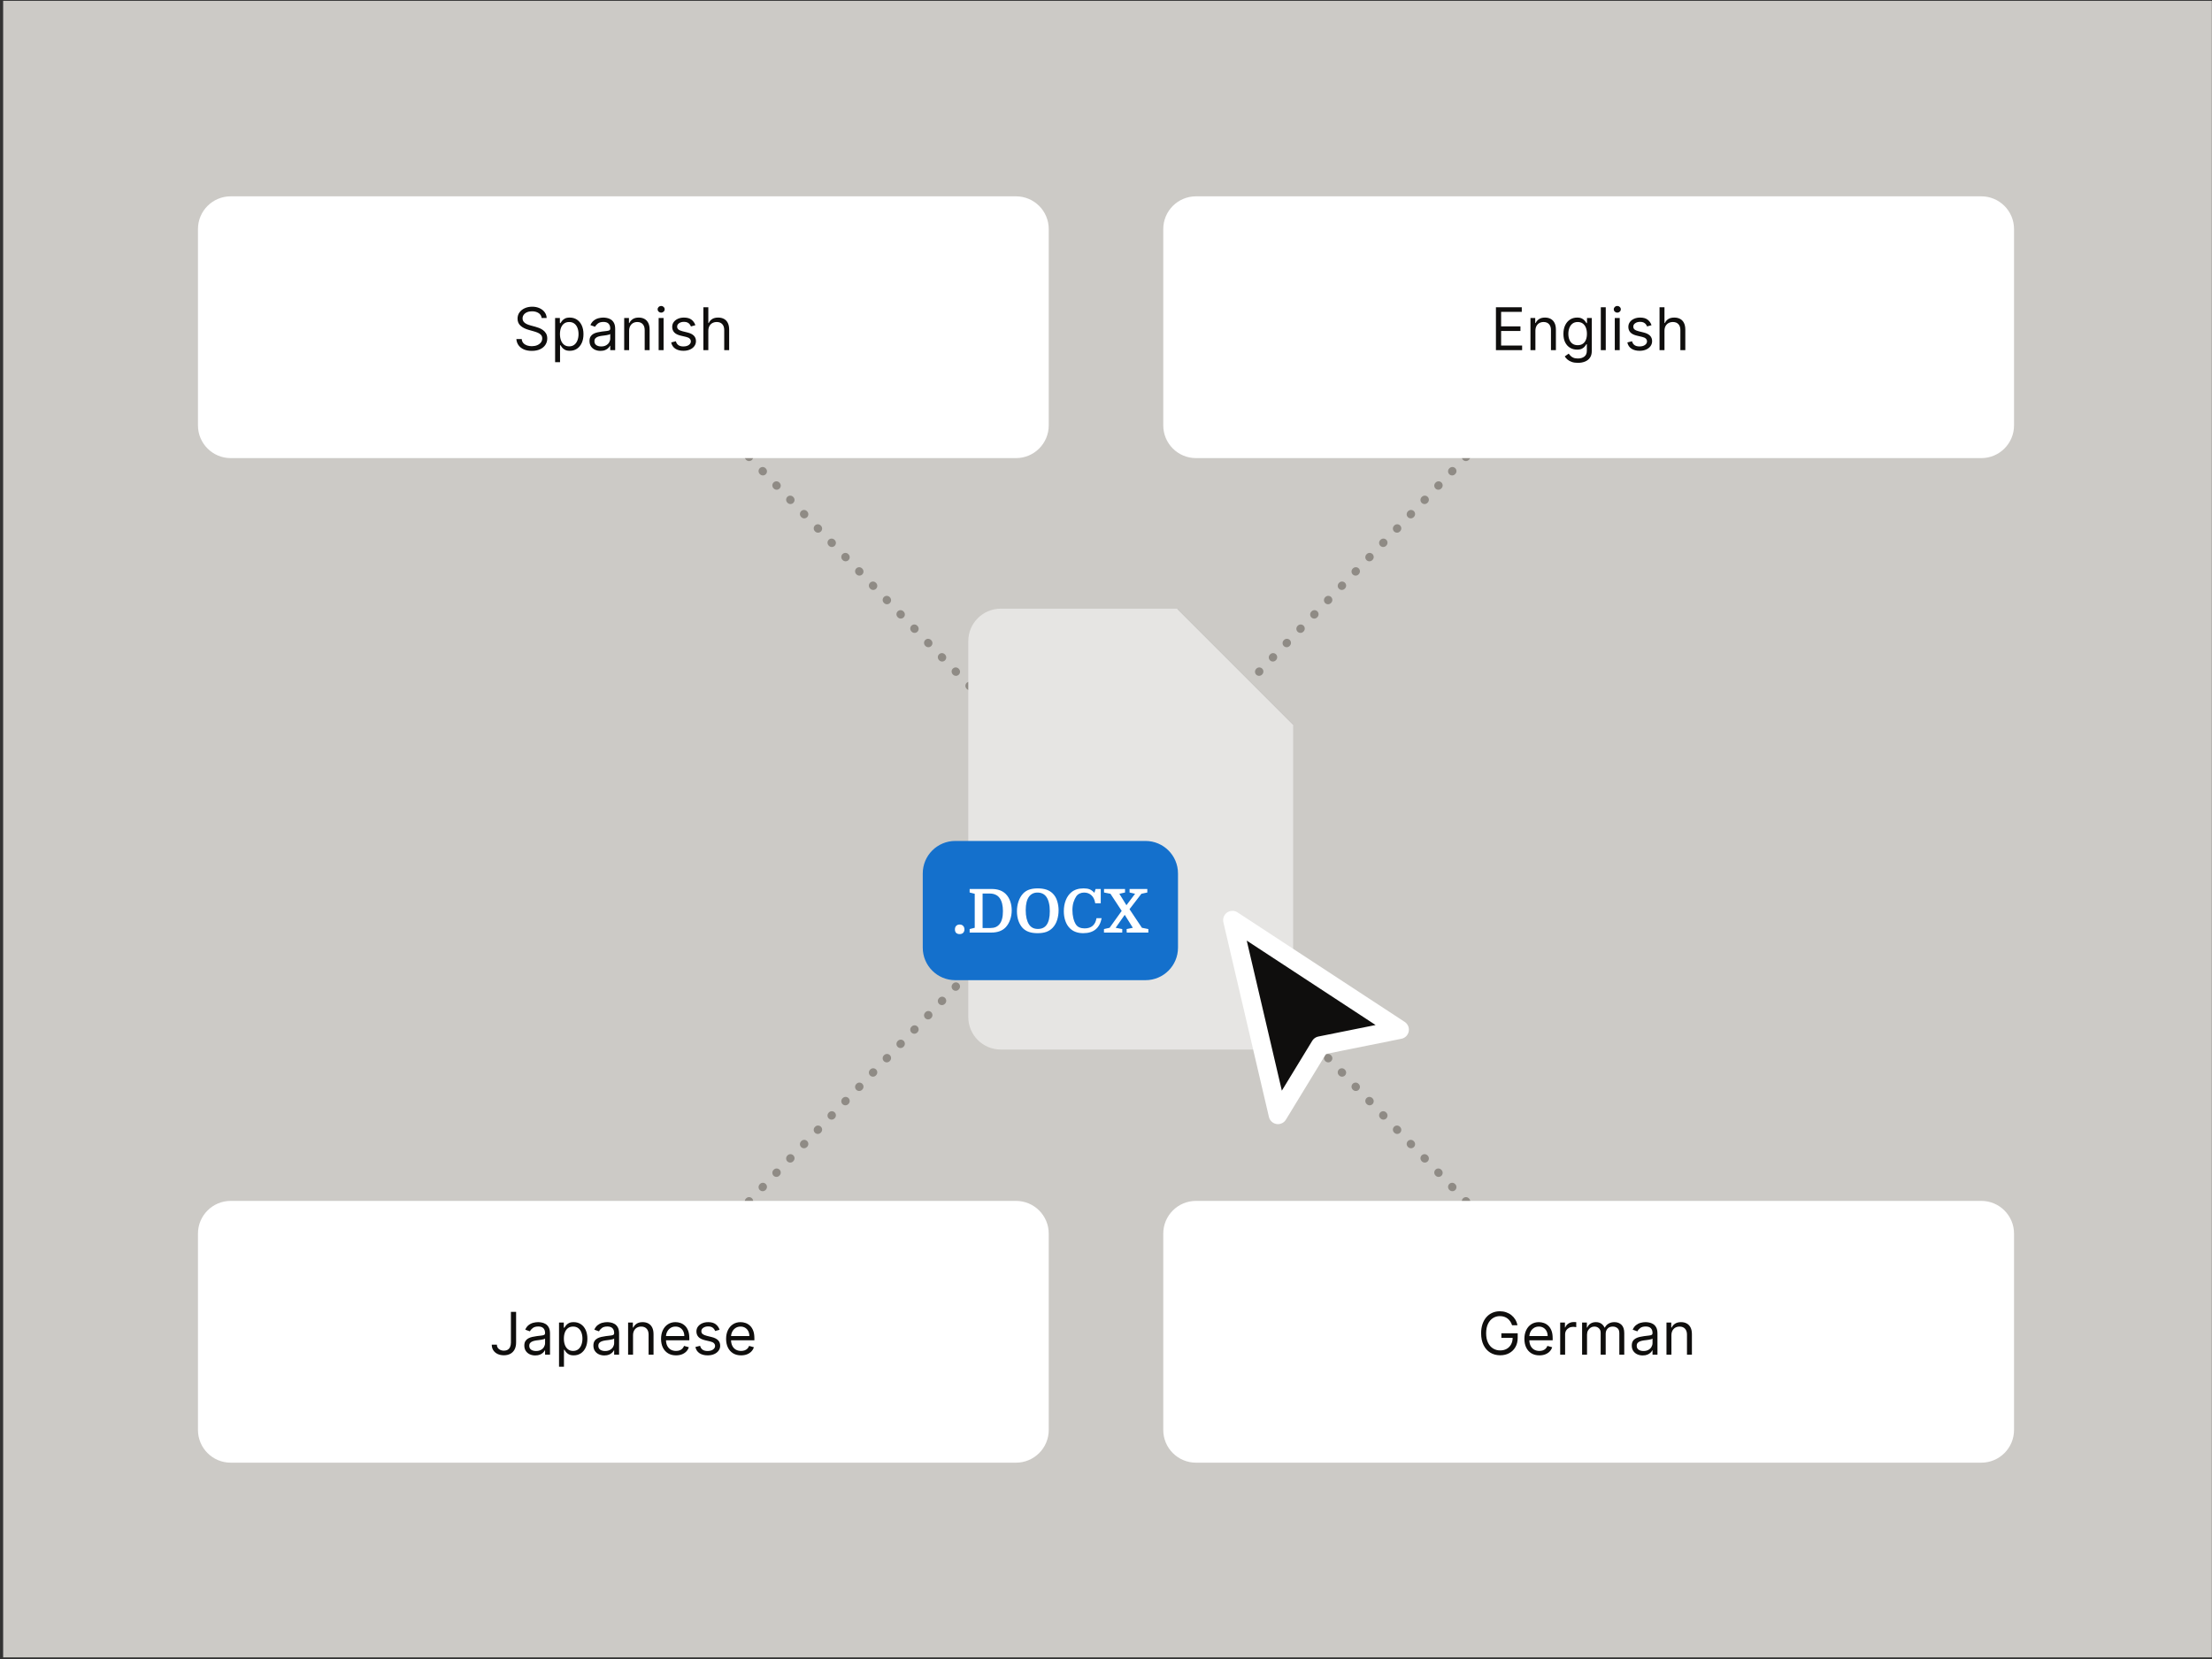
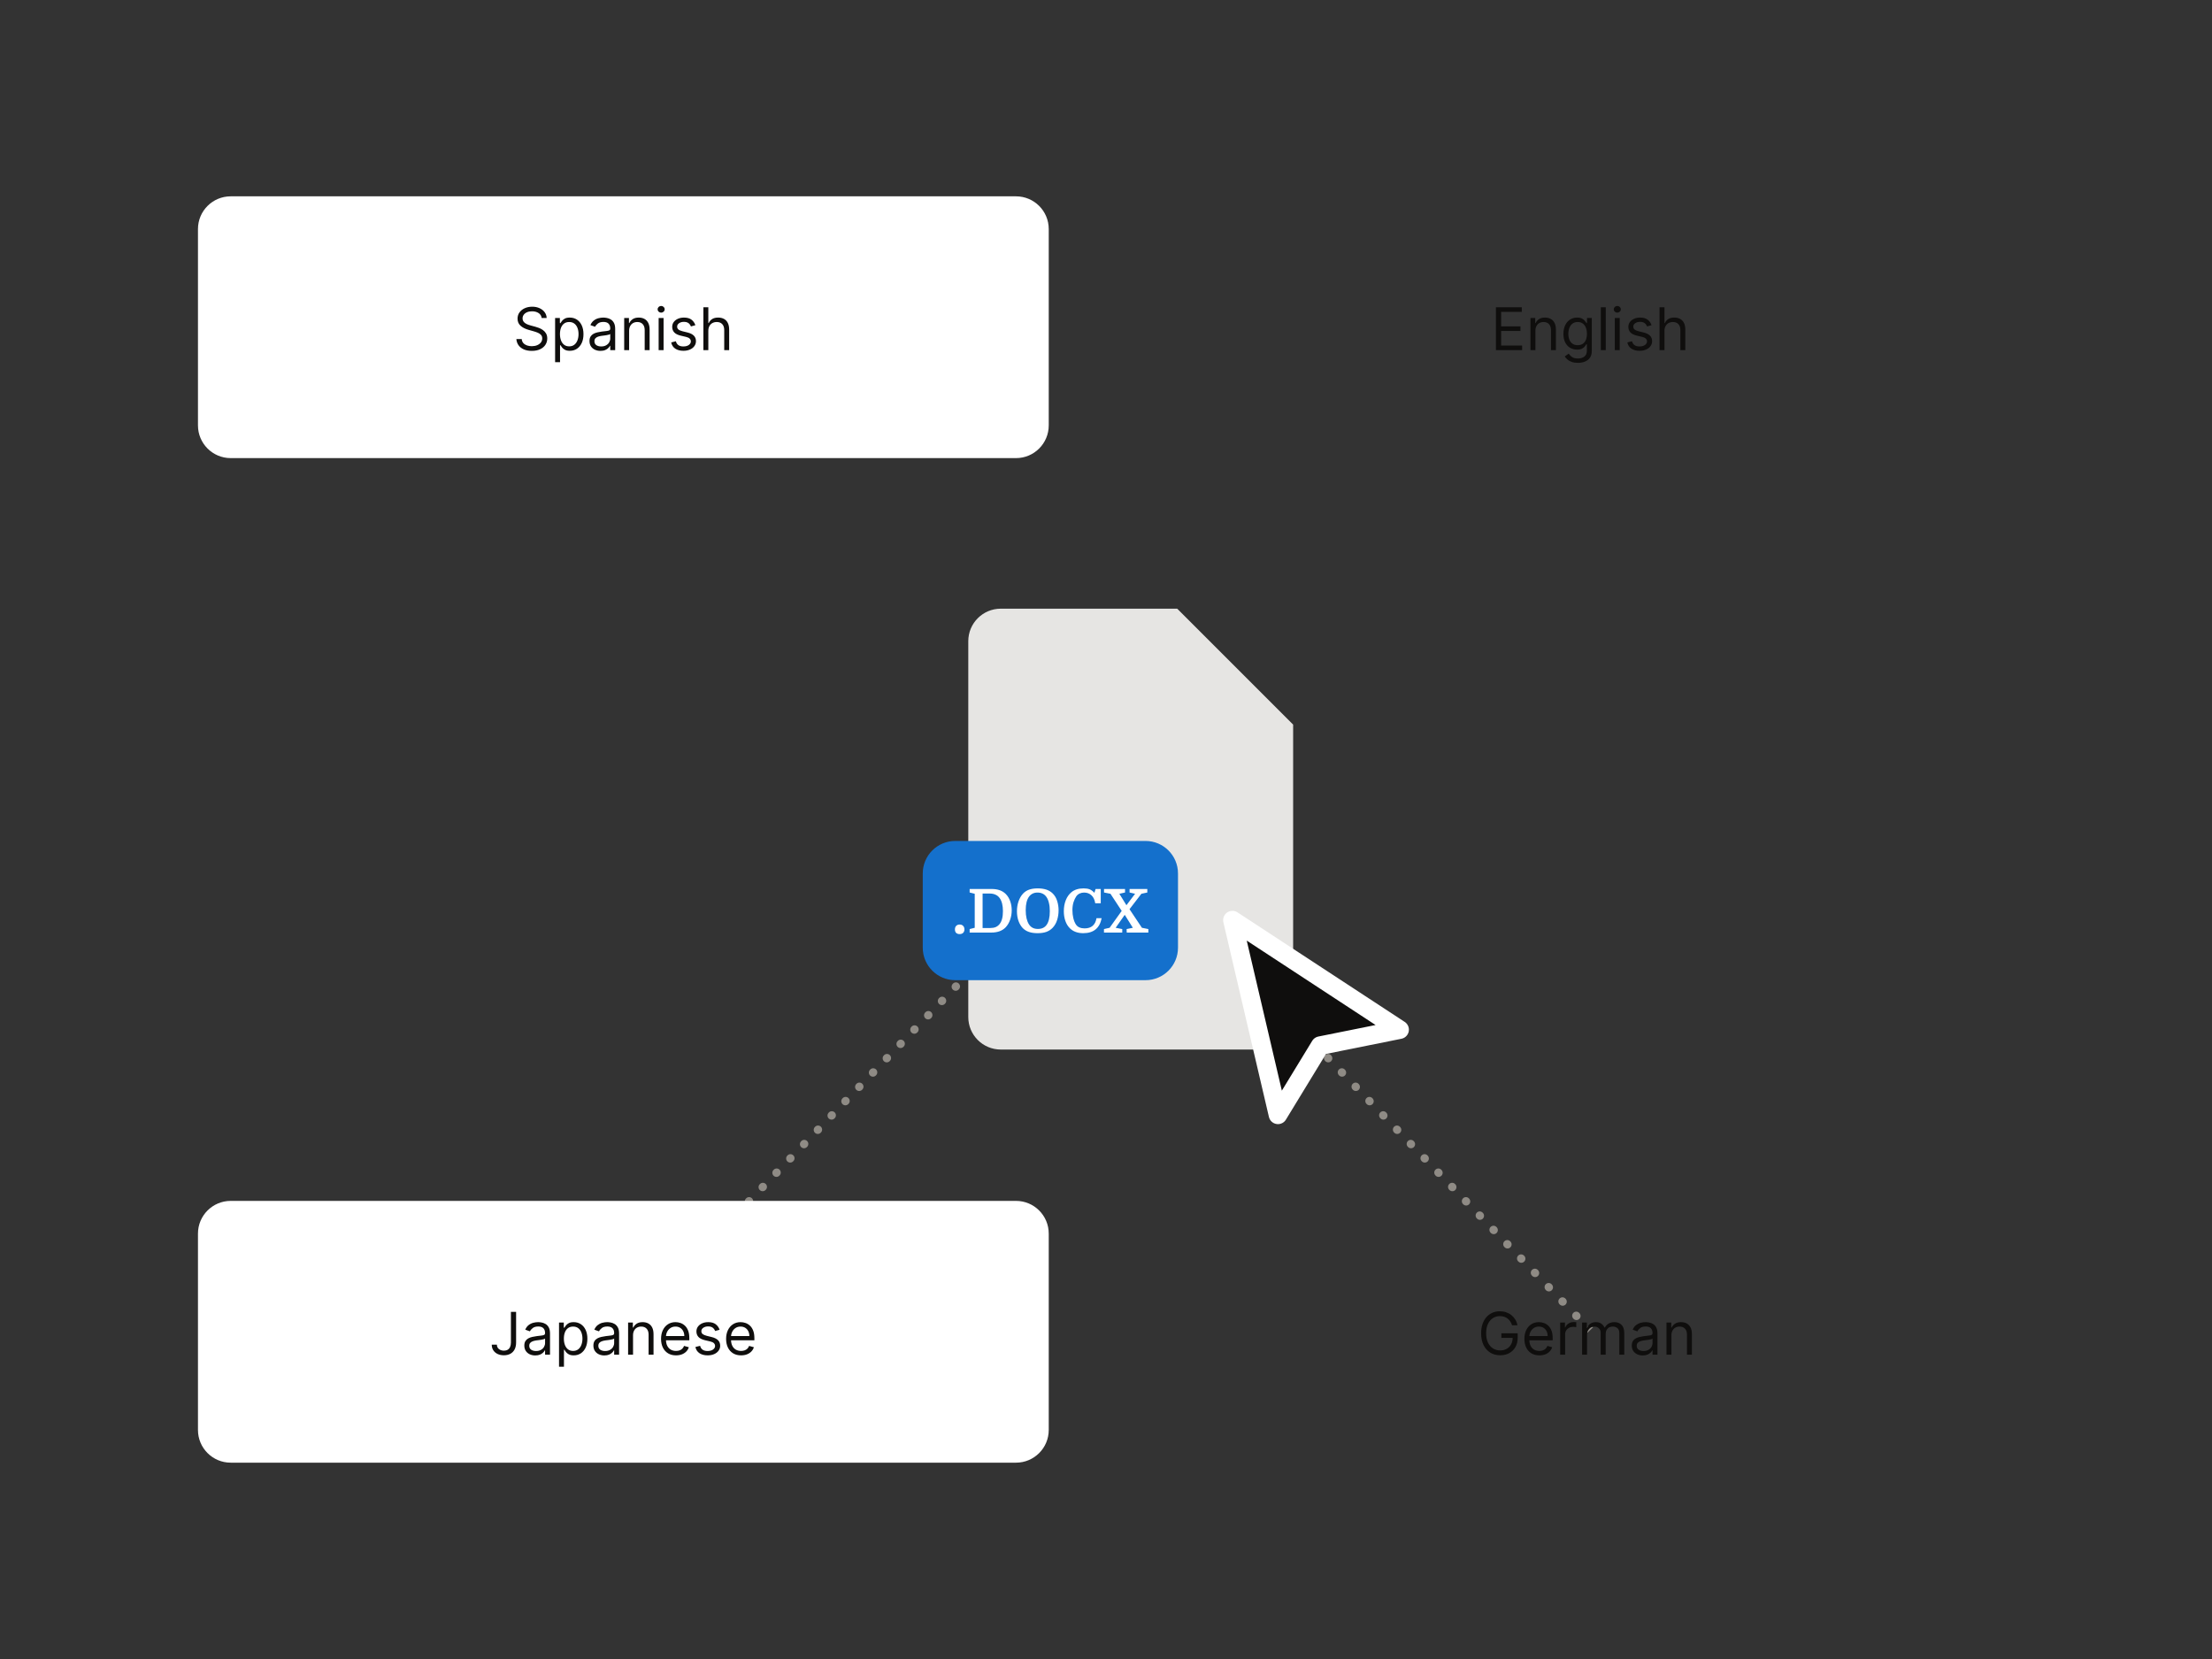
<svg xmlns="http://www.w3.org/2000/svg" width="676" height="507" viewBox="0 0 676 507" fill="none">
  <rect x="0" y="0" width="676" height="507" fill="#333333" stroke="none" />
  <g clip-path="url(#clip0_1_2)">
-     <path d="M675.961 0.255H0.961V506.505H675.961V0.255Z" fill="#CCCAC6" />
    <path d="M395.191 221.47H369.663C364.181 221.47 359.736 217.026 359.736 211.543V186.015L395.191 221.47Z" fill="#8F8B85" />
-     <path fill-rule="evenodd" clip-rule="evenodd" d="M486.861 101.123L486.827 101.158C486.348 101.656 485.556 101.67 485.059 101.192C484.562 100.713 484.547 99.921 485.026 99.424L485.061 99.388L486.861 101.123ZM482.648 103.694C483.145 104.173 483.16 104.965 482.681 105.462L482.612 105.533C482.133 106.031 481.342 106.045 480.845 105.567C480.348 105.088 480.333 104.296 480.812 103.799L480.881 103.727C481.36 103.23 482.151 103.215 482.648 103.694ZM478.434 108.069C478.931 108.548 478.946 109.34 478.467 109.837L478.398 109.908C477.919 110.406 477.128 110.42 476.63 109.942C476.133 109.463 476.118 108.671 476.597 108.174L476.667 108.102C477.145 107.605 477.937 107.59 478.434 108.069ZM474.22 112.444C474.717 112.923 474.732 113.715 474.253 114.212L474.184 114.283C473.705 114.781 472.913 114.795 472.416 114.317C471.919 113.838 471.904 113.046 472.383 112.549L472.452 112.477C472.931 111.98 473.722 111.965 474.22 112.444ZM470.005 116.819C470.503 117.298 470.517 118.09 470.038 118.587L469.969 118.658C469.49 119.156 468.699 119.17 468.202 118.692C467.705 118.213 467.69 117.421 468.169 116.924L468.238 116.852C468.717 116.355 469.508 116.34 470.005 116.819ZM465.791 121.194C466.288 121.673 466.303 122.465 465.824 122.962L465.755 123.033C465.276 123.531 464.485 123.545 463.988 123.067C463.49 122.588 463.476 121.796 463.955 121.299L464.024 121.227C464.503 120.73 465.294 120.715 465.791 121.194ZM461.577 125.569C462.074 126.048 462.089 126.84 461.61 127.337L461.541 127.408C461.062 127.906 460.271 127.92 459.773 127.442C459.276 126.963 459.261 126.171 459.74 125.674L459.809 125.602C460.288 125.105 461.08 125.09 461.577 125.569ZM457.363 129.944C457.86 130.423 457.875 131.215 457.396 131.712L457.327 131.783C456.848 132.281 456.056 132.295 455.559 131.817C455.062 131.338 455.047 130.546 455.526 130.049L455.595 129.977C456.074 129.48 456.865 129.465 457.363 129.944ZM453.148 134.319C453.645 134.798 453.66 135.59 453.181 136.087L453.112 136.158C452.633 136.656 451.842 136.67 451.345 136.191C450.848 135.713 450.833 134.921 451.312 134.424L451.381 134.352C451.86 133.855 452.651 133.84 453.148 134.319ZM448.934 138.694C449.431 139.173 449.446 139.965 448.967 140.462L448.898 140.533C448.419 141.031 447.628 141.045 447.131 140.566C446.633 140.088 446.618 139.296 447.097 138.799L447.167 138.727C447.645 138.23 448.437 138.215 448.934 138.694ZM444.72 143.069C445.217 143.548 445.232 144.34 444.753 144.837L444.684 144.908C444.205 145.406 443.413 145.42 442.916 144.941C442.419 144.463 442.404 143.671 442.883 143.174L442.952 143.102C443.431 142.605 444.222 142.59 444.72 143.069ZM440.505 147.444C441.003 147.923 441.017 148.714 440.538 149.212L440.469 149.283C439.99 149.781 439.199 149.795 438.702 149.316C438.205 148.838 438.19 148.046 438.669 147.549L438.738 147.477C439.217 146.98 440.008 146.965 440.505 147.444ZM436.291 151.819C436.788 152.298 436.803 153.089 436.324 153.587L436.255 153.658C435.776 154.156 434.985 154.17 434.488 153.691C433.99 153.213 433.976 152.421 434.455 151.924L434.524 151.852C435.003 151.355 435.794 151.34 436.291 151.819ZM432.077 156.194C432.574 156.673 432.589 157.464 432.11 157.962L432.041 158.033C431.562 158.531 430.771 158.545 430.273 158.066C429.776 157.588 429.761 156.796 430.24 156.299L430.309 156.227C430.788 155.73 431.58 155.715 432.077 156.194ZM427.863 160.569C428.36 161.048 428.375 161.839 427.896 162.337L427.827 162.408C427.348 162.906 426.556 162.92 426.059 162.441C425.562 161.963 425.547 161.171 426.026 160.674L426.095 160.602C426.574 160.105 427.365 160.09 427.863 160.569ZM423.648 164.944C424.145 165.423 424.16 166.214 423.681 166.712L423.612 166.783C423.133 167.281 422.342 167.295 421.845 166.816C421.348 166.338 421.333 165.546 421.812 165.049L421.881 164.977C422.36 164.48 423.151 164.465 423.648 164.944ZM419.434 169.319C419.931 169.798 419.946 170.589 419.467 171.087L419.398 171.158C418.919 171.656 418.128 171.67 417.631 171.191C417.133 170.713 417.119 169.921 417.597 169.424L417.667 169.352C418.145 168.855 418.937 168.84 419.434 169.319ZM415.22 173.694C415.717 174.173 415.732 174.964 415.253 175.462L415.184 175.533C414.705 176.031 413.913 176.045 413.416 175.566C412.919 175.088 412.904 174.296 413.383 173.799L413.452 173.727C413.931 173.23 414.723 173.215 415.22 173.694ZM411.005 178.069C411.503 178.548 411.517 179.339 411.038 179.837L410.969 179.908C410.49 180.406 409.699 180.42 409.202 179.941C408.705 179.463 408.69 178.671 409.169 178.174L409.238 178.102C409.717 177.605 410.508 177.59 411.005 178.069ZM406.791 182.444C407.288 182.923 407.303 183.715 406.824 184.212L406.755 184.283C406.276 184.781 405.485 184.795 404.988 184.316C404.49 183.838 404.476 183.046 404.955 182.549L405.024 182.477C405.503 181.98 406.294 181.965 406.791 182.444ZM402.577 186.819C403.074 187.298 403.089 188.09 402.61 188.587L402.541 188.658C402.062 189.156 401.271 189.17 400.773 188.691C400.276 188.213 400.261 187.421 400.74 186.924L400.809 186.852C401.288 186.355 402.08 186.34 402.577 186.819ZM398.363 191.194C398.86 191.673 398.875 192.465 398.396 192.962L398.327 193.033C397.848 193.531 397.056 193.545 396.559 193.066C396.062 192.588 396.047 191.796 396.526 191.299L396.595 191.227C397.074 190.73 397.865 190.715 398.363 191.194ZM394.148 195.569C394.645 196.048 394.66 196.84 394.181 197.337L394.112 197.408C393.633 197.906 392.842 197.92 392.345 197.441C391.848 196.963 391.833 196.171 392.312 195.674L392.381 195.602C392.86 195.105 393.651 195.09 394.148 195.569ZM389.934 199.944C390.431 200.423 390.446 201.215 389.967 201.712L389.898 201.783C389.419 202.281 388.628 202.295 388.131 201.816C387.633 201.338 387.618 200.546 388.097 200.049L388.167 199.977C388.645 199.48 389.437 199.465 389.934 199.944ZM385.72 204.319C386.217 204.798 386.232 205.59 385.753 206.087L385.684 206.158C385.205 206.656 384.413 206.67 383.916 206.192C383.419 205.713 383.404 204.921 383.883 204.424L383.952 204.352C384.431 203.855 385.222 203.84 385.72 204.319ZM381.505 208.694C382.003 209.173 382.017 209.965 381.538 210.462L381.469 210.533C380.99 211.031 380.199 211.045 379.702 210.567C379.205 210.088 379.19 209.296 379.669 208.799L379.738 208.727C380.217 208.23 381.008 208.215 381.505 208.694ZM377.291 213.069C377.788 213.548 377.803 214.34 377.324 214.837L377.255 214.908C376.776 215.406 375.985 215.42 375.488 214.941C374.99 214.463 374.976 213.671 375.455 213.174L375.524 213.102C376.003 212.605 376.794 212.59 377.291 213.069ZM373.077 217.444C373.574 217.923 373.589 218.715 373.11 219.212L373.041 219.283C372.562 219.781 371.771 219.795 371.273 219.316C370.776 218.838 370.761 218.046 371.24 217.549L371.309 217.477C371.788 216.98 372.58 216.965 373.077 217.444ZM368.863 221.819C369.36 222.298 369.375 223.09 368.896 223.587L368.827 223.658C368.348 224.156 367.556 224.17 367.059 223.691C366.562 223.213 366.547 222.421 367.026 221.924L367.095 221.852C367.574 221.355 368.365 221.34 368.863 221.819ZM364.648 226.194C365.145 226.673 365.16 227.465 364.681 227.962L364.612 228.033C364.133 228.531 363.342 228.545 362.845 228.066C362.348 227.588 362.333 226.796 362.812 226.299L362.881 226.227C363.36 225.73 364.151 225.715 364.648 226.194ZM360.434 230.569C360.931 231.048 360.946 231.839 360.467 232.337L360.398 232.408C359.919 232.906 359.128 232.92 358.631 232.441C358.133 231.963 358.118 231.171 358.597 230.674L358.667 230.602C359.145 230.105 359.937 230.09 360.434 230.569ZM356.22 234.944C356.717 235.423 356.732 236.214 356.253 236.712L356.184 236.783C355.705 237.281 354.913 237.295 354.416 236.816C353.919 236.338 353.904 235.546 354.383 235.049L354.452 234.977C354.931 234.48 355.722 234.465 356.22 234.944ZM352.005 239.319C352.503 239.798 352.517 240.589 352.038 241.087L351.969 241.158C351.49 241.656 350.699 241.67 350.202 241.191C349.705 240.713 349.69 239.921 350.169 239.424L350.238 239.352C350.717 238.855 351.508 238.84 352.005 239.319ZM347.791 243.694C348.288 244.173 348.303 244.964 347.824 245.462L347.755 245.533C347.276 246.031 346.485 246.045 345.988 245.566C345.49 245.088 345.476 244.296 345.955 243.799L346.024 243.727C346.503 243.23 347.294 243.215 347.791 243.694ZM343.577 248.069C344.074 248.548 344.089 249.339 343.61 249.837L343.541 249.908C343.062 250.406 342.271 250.42 341.773 249.941C341.276 249.463 341.261 248.671 341.74 248.174L341.809 248.102C342.288 247.605 343.08 247.59 343.577 248.069ZM339.363 252.444C339.86 252.923 339.875 253.714 339.396 254.212L339.361 254.248L337.561 252.513L337.595 252.477C338.074 251.98 338.865 251.965 339.363 252.444Z" fill="#8F8B85" />
-     <path fill-rule="evenodd" clip-rule="evenodd" d="M190.061 101.123L190.095 101.158C190.574 101.656 191.366 101.67 191.863 101.192C192.36 100.713 192.375 99.921 191.896 99.424L191.861 99.388L190.061 101.123ZM194.274 103.694C193.776 104.173 193.762 104.965 194.241 105.462L194.31 105.533C194.789 106.031 195.58 106.045 196.077 105.567C196.574 105.088 196.589 104.296 196.11 103.799L196.041 103.727C195.562 103.23 194.771 103.215 194.274 103.694ZM198.488 108.069C197.991 108.548 197.976 109.34 198.455 109.837L198.524 109.908C199.003 110.406 199.794 110.42 200.291 109.942C200.789 109.463 200.803 108.671 200.324 108.174L200.255 108.102C199.776 107.605 198.985 107.59 198.488 108.069ZM202.702 112.444C202.205 112.923 202.19 113.715 202.669 114.212L202.738 114.283C203.217 114.781 204.008 114.795 204.506 114.317C205.003 113.838 205.018 113.046 204.539 112.549L204.47 112.477C203.991 111.98 203.199 111.965 202.702 112.444ZM206.916 116.819C206.419 117.298 206.404 118.09 206.883 118.587L206.952 118.658C207.431 119.156 208.223 119.17 208.72 118.692C209.217 118.213 209.232 117.421 208.753 116.924L208.684 116.852C208.205 116.355 207.414 116.34 206.916 116.819ZM211.131 121.194C210.634 121.673 210.619 122.465 211.098 122.962L211.167 123.033C211.646 123.531 212.437 123.545 212.934 123.067C213.431 122.588 213.446 121.796 212.967 121.299L212.898 121.227C212.419 120.73 211.628 120.715 211.131 121.194ZM215.345 125.569C214.848 126.048 214.833 126.84 215.312 127.337L215.381 127.408C215.86 127.906 216.651 127.92 217.149 127.442C217.646 126.963 217.661 126.171 217.182 125.674L217.113 125.602C216.634 125.105 215.842 125.09 215.345 125.569ZM219.559 129.944C219.062 130.423 219.047 131.215 219.526 131.712L219.595 131.783C220.074 132.281 220.866 132.295 221.363 131.817C221.86 131.338 221.875 130.546 221.396 130.049L221.327 129.977C220.848 129.48 220.057 129.465 219.559 129.944ZM223.774 134.319C223.276 134.798 223.262 135.59 223.741 136.087L223.81 136.158C224.289 136.656 225.08 136.67 225.577 136.191C226.074 135.713 226.089 134.921 225.61 134.424L225.541 134.352C225.062 133.855 224.271 133.84 223.774 134.319ZM227.988 138.694C227.491 139.173 227.476 139.965 227.955 140.462L228.024 140.533C228.503 141.031 229.294 141.045 229.791 140.566C230.289 140.088 230.303 139.296 229.824 138.799L229.755 138.727C229.276 138.23 228.485 138.215 227.988 138.694ZM232.202 143.069C231.705 143.548 231.69 144.34 232.169 144.837L232.238 144.908C232.717 145.406 233.508 145.42 234.006 144.941C234.503 144.463 234.518 143.671 234.039 143.174L233.97 143.102C233.491 142.605 232.699 142.59 232.202 143.069ZM236.416 147.444C235.919 147.923 235.904 148.714 236.383 149.212L236.452 149.283C236.931 149.781 237.723 149.795 238.22 149.316C238.717 148.838 238.732 148.046 238.253 147.549L238.184 147.477C237.705 146.98 236.914 146.965 236.416 147.444ZM240.631 151.819C240.134 152.298 240.119 153.089 240.598 153.587L240.667 153.658C241.146 154.156 241.937 154.17 242.434 153.691C242.931 153.213 242.946 152.421 242.467 151.924L242.398 151.852C241.919 151.355 241.128 151.34 240.631 151.819ZM244.845 156.194C244.348 156.673 244.333 157.464 244.812 157.962L244.881 158.033C245.36 158.531 246.151 158.545 246.648 158.066C247.146 157.588 247.161 156.796 246.682 156.299L246.612 156.227C246.134 155.73 245.342 155.715 244.845 156.194ZM249.059 160.569C248.562 161.048 248.547 161.839 249.026 162.337L249.095 162.408C249.574 162.906 250.366 162.92 250.863 162.441C251.36 161.963 251.375 161.171 250.896 160.674L250.827 160.602C250.348 160.105 249.557 160.09 249.059 160.569ZM253.274 164.944C252.776 165.423 252.762 166.214 253.241 166.712L253.31 166.783C253.789 167.281 254.58 167.295 255.077 166.816C255.574 166.338 255.589 165.546 255.11 165.049L255.041 164.977C254.562 164.48 253.771 164.465 253.274 164.944ZM257.488 169.319C256.991 169.798 256.976 170.589 257.455 171.087L257.524 171.158C258.003 171.656 258.794 171.67 259.291 171.191C259.789 170.713 259.803 169.921 259.324 169.424L259.255 169.352C258.776 168.855 257.985 168.84 257.488 169.319ZM261.702 173.694C261.205 174.173 261.19 174.964 261.669 175.462L261.738 175.533C262.217 176.031 263.008 176.045 263.506 175.566C264.003 175.088 264.018 174.296 263.539 173.799L263.47 173.727C262.991 173.23 262.199 173.215 261.702 173.694ZM265.916 178.069C265.419 178.548 265.404 179.339 265.883 179.837L265.952 179.908C266.431 180.406 267.223 180.42 267.72 179.941C268.217 179.463 268.232 178.671 267.753 178.174L267.684 178.102C267.205 177.605 266.414 177.59 265.916 178.069ZM270.131 182.444C269.634 182.923 269.619 183.715 270.098 184.212L270.167 184.283C270.646 184.781 271.437 184.795 271.934 184.316C272.431 183.838 272.446 183.046 271.967 182.549L271.898 182.477C271.419 181.98 270.628 181.965 270.131 182.444ZM274.345 186.819C273.848 187.298 273.833 188.09 274.312 188.587L274.381 188.658C274.86 189.156 275.651 189.17 276.149 188.691C276.646 188.213 276.661 187.421 276.182 186.924L276.112 186.852C275.634 186.355 274.842 186.34 274.345 186.819ZM278.559 191.194C278.062 191.673 278.047 192.465 278.526 192.962L278.595 193.033C279.074 193.531 279.866 193.545 280.363 193.066C280.86 192.588 280.875 191.796 280.396 191.299L280.327 191.227C279.848 190.73 279.057 190.715 278.559 191.194ZM282.774 195.569C282.276 196.048 282.262 196.84 282.741 197.337L282.81 197.408C283.289 197.906 284.08 197.92 284.577 197.441C285.074 196.963 285.089 196.171 284.61 195.674L284.541 195.602C284.062 195.105 283.271 195.09 282.774 195.569ZM286.988 199.944C286.491 200.423 286.476 201.215 286.955 201.712L287.024 201.783C287.503 202.281 288.294 202.295 288.791 201.816C289.289 201.338 289.303 200.546 288.824 200.049L288.755 199.977C288.276 199.48 287.485 199.465 286.988 199.944ZM291.202 204.319C290.705 204.798 290.69 205.59 291.169 206.087L291.238 206.158C291.717 206.656 292.508 206.67 293.006 206.192C293.503 205.713 293.518 204.921 293.039 204.424L292.97 204.352C292.491 203.855 291.699 203.84 291.202 204.319ZM295.416 208.694C294.919 209.173 294.904 209.965 295.383 210.462L295.452 210.533C295.931 211.031 296.723 211.045 297.22 210.567C297.717 210.088 297.732 209.296 297.253 208.799L297.184 208.727C296.705 208.23 295.914 208.215 295.416 208.694ZM299.631 213.069C299.134 213.548 299.119 214.34 299.598 214.837L299.667 214.908C300.146 215.406 300.937 215.42 301.434 214.941C301.931 214.463 301.946 213.671 301.467 213.174L301.398 213.102C300.919 212.605 300.128 212.59 299.631 213.069ZM303.845 217.444C303.348 217.923 303.333 218.715 303.812 219.212L303.881 219.283C304.36 219.781 305.151 219.795 305.649 219.316C306.146 218.838 306.161 218.046 305.682 217.549L305.612 217.477C305.134 216.98 304.342 216.965 303.845 217.444ZM308.059 221.819C307.562 222.298 307.547 223.09 308.026 223.587L308.095 223.658C308.574 224.156 309.366 224.17 309.863 223.691C310.36 223.213 310.375 222.421 309.896 221.924L309.827 221.852C309.348 221.355 308.557 221.34 308.059 221.819ZM312.274 226.194C311.776 226.673 311.762 227.465 312.241 227.962L312.31 228.033C312.789 228.531 313.58 228.545 314.077 228.066C314.574 227.588 314.589 226.796 314.11 226.299L314.041 226.227C313.562 225.73 312.771 225.715 312.274 226.194ZM316.488 230.569C315.991 231.048 315.976 231.839 316.455 232.337L316.524 232.408C317.003 232.906 317.794 232.92 318.291 232.441C318.789 231.963 318.803 231.171 318.324 230.674L318.255 230.602C317.776 230.105 316.985 230.09 316.488 230.569ZM320.702 234.944C320.205 235.423 320.19 236.214 320.669 236.712L320.738 236.783C321.217 237.281 322.008 237.295 322.506 236.816C323.003 236.338 323.018 235.546 322.539 235.049L322.47 234.977C321.991 234.48 321.199 234.465 320.702 234.944ZM324.916 239.319C324.419 239.798 324.404 240.589 324.883 241.087L324.952 241.158C325.431 241.656 326.223 241.67 326.72 241.191C327.217 240.713 327.232 239.921 326.753 239.424L326.684 239.352C326.205 238.855 325.414 238.84 324.916 239.319ZM329.131 243.694C328.634 244.173 328.619 244.964 329.098 245.462L329.167 245.533C329.646 246.031 330.437 246.045 330.934 245.566C331.431 245.088 331.446 244.296 330.967 243.799L330.898 243.727C330.419 243.23 329.628 243.215 329.131 243.694ZM333.345 248.069C332.848 248.548 332.833 249.339 333.312 249.837L333.381 249.908C333.86 250.406 334.651 250.42 335.149 249.941C335.646 249.463 335.661 248.671 335.182 248.174L335.112 248.102C334.634 247.605 333.842 247.59 333.345 248.069ZM337.559 252.444C337.062 252.923 337.047 253.714 337.526 254.212L337.561 254.248L339.361 252.513L339.327 252.477C338.848 251.98 338.057 251.965 337.559 252.444Z" fill="#8F8B85" />
    <path fill-rule="evenodd" clip-rule="evenodd" d="M190.061 405.638L190.095 405.602C190.574 405.105 191.366 405.09 191.863 405.569C192.36 406.048 192.375 406.839 191.896 407.337L191.861 407.373L190.061 405.638ZM194.274 403.066C193.776 402.588 193.762 401.796 194.241 401.299L194.31 401.227C194.789 400.73 195.58 400.715 196.077 401.194C196.574 401.673 196.589 402.464 196.11 402.962L196.041 403.033C195.562 403.531 194.771 403.545 194.274 403.066ZM198.488 398.691C197.991 398.213 197.976 397.421 198.455 396.924L198.524 396.852C199.003 396.355 199.794 396.34 200.291 396.819C200.789 397.298 200.803 398.089 200.324 398.587L200.255 398.658C199.776 399.156 198.985 399.17 198.488 398.691ZM202.702 394.316C202.205 393.838 202.19 393.046 202.669 392.549L202.738 392.477C203.217 391.98 204.008 391.965 204.506 392.444C205.003 392.923 205.018 393.714 204.539 394.212L204.47 394.283C203.991 394.781 203.199 394.795 202.702 394.316ZM206.916 389.941C206.419 389.463 206.404 388.671 206.883 388.174L206.952 388.102C207.431 387.605 208.223 387.59 208.72 388.069C209.217 388.548 209.232 389.339 208.753 389.837L208.684 389.908C208.205 390.406 207.414 390.42 206.916 389.941ZM211.131 385.566C210.634 385.088 210.619 384.296 211.098 383.799L211.167 383.727C211.646 383.23 212.437 383.215 212.934 383.694C213.431 384.173 213.446 384.964 212.967 385.462L212.898 385.533C212.419 386.031 211.628 386.045 211.131 385.566ZM215.345 381.191C214.848 380.713 214.833 379.921 215.312 379.424L215.381 379.352C215.86 378.855 216.651 378.84 217.149 379.319C217.646 379.798 217.661 380.589 217.182 381.087L217.113 381.158C216.634 381.656 215.842 381.67 215.345 381.191ZM219.559 376.816C219.062 376.338 219.047 375.546 219.526 375.049L219.595 374.977C220.074 374.48 220.866 374.465 221.363 374.944C221.86 375.423 221.875 376.214 221.396 376.712L221.327 376.783C220.848 377.281 220.057 377.295 219.559 376.816ZM223.774 372.441C223.276 371.963 223.262 371.171 223.741 370.674L223.81 370.602C224.289 370.105 225.08 370.09 225.577 370.569C226.074 371.048 226.089 371.839 225.61 372.337L225.541 372.408C225.062 372.906 224.271 372.92 223.774 372.441ZM227.988 368.066C227.491 367.588 227.476 366.796 227.955 366.299L228.024 366.227C228.503 365.73 229.294 365.715 229.791 366.194C230.289 366.673 230.303 367.464 229.824 367.962L229.755 368.033C229.276 368.531 228.485 368.545 227.988 368.066ZM232.202 363.691C231.705 363.213 231.69 362.421 232.169 361.924L232.238 361.852C232.717 361.355 233.508 361.34 234.006 361.819C234.503 362.298 234.518 363.09 234.039 363.587L233.97 363.658C233.491 364.156 232.699 364.17 232.202 363.691ZM236.416 359.317C235.919 358.838 235.904 358.046 236.383 357.549L236.452 357.477C236.931 356.98 237.723 356.965 238.22 357.444C238.717 357.923 238.732 358.715 238.253 359.212L238.184 359.283C237.705 359.781 236.914 359.795 236.416 359.317ZM240.631 354.942C240.134 354.463 240.119 353.671 240.598 353.174L240.667 353.102C241.146 352.605 241.937 352.59 242.434 353.069C242.931 353.548 242.946 354.34 242.467 354.837L242.398 354.908C241.919 355.406 241.128 355.42 240.631 354.942ZM244.845 350.567C244.348 350.088 244.333 349.296 244.812 348.799L244.881 348.727C245.36 348.23 246.151 348.215 246.648 348.694C247.146 349.173 247.161 349.965 246.682 350.462L246.612 350.533C246.134 351.031 245.342 351.045 244.845 350.567ZM249.059 346.192C248.562 345.713 248.547 344.921 249.026 344.424L249.095 344.352C249.574 343.855 250.366 343.84 250.863 344.319C251.36 344.798 251.375 345.59 250.896 346.087L250.827 346.158C250.348 346.656 249.557 346.67 249.059 346.192ZM253.274 341.817C252.776 341.338 252.762 340.546 253.241 340.049L253.31 339.977C253.789 339.48 254.58 339.465 255.077 339.944C255.574 340.423 255.589 341.215 255.11 341.712L255.041 341.783C254.562 342.281 253.771 342.295 253.274 341.817ZM257.488 337.442C256.991 336.963 256.976 336.171 257.455 335.674L257.524 335.602C258.003 335.105 258.794 335.09 259.291 335.569C259.789 336.048 259.803 336.84 259.324 337.337L259.255 337.408C258.776 337.906 257.985 337.92 257.488 337.442ZM261.702 333.067C261.205 332.588 261.19 331.796 261.669 331.299L261.738 331.227C262.217 330.73 263.008 330.715 263.506 331.194C264.003 331.673 264.018 332.465 263.539 332.962L263.47 333.033C262.991 333.531 262.199 333.545 261.702 333.067ZM265.916 328.692C265.419 328.213 265.404 327.421 265.883 326.924L265.952 326.852C266.431 326.355 267.223 326.34 267.72 326.819C268.217 327.298 268.232 328.09 267.753 328.587L267.684 328.658C267.205 329.156 266.414 329.17 265.916 328.692ZM270.131 324.316C269.634 323.838 269.619 323.046 270.098 322.549L270.167 322.477C270.646 321.98 271.437 321.965 271.934 322.444C272.431 322.923 272.446 323.715 271.967 324.212L271.898 324.283C271.419 324.781 270.628 324.795 270.131 324.316ZM274.345 319.941C273.848 319.463 273.833 318.671 274.312 318.174L274.381 318.102C274.86 317.605 275.651 317.59 276.149 318.069C276.646 318.548 276.661 319.34 276.182 319.837L276.112 319.908C275.634 320.406 274.842 320.42 274.345 319.941ZM278.559 315.566C278.062 315.088 278.047 314.296 278.526 313.799L278.595 313.727C279.074 313.23 279.866 313.215 280.363 313.694C280.86 314.173 280.875 314.965 280.396 315.462L280.327 315.533C279.848 316.031 279.057 316.045 278.559 315.566ZM282.774 311.191C282.276 310.713 282.262 309.921 282.741 309.424L282.81 309.352C283.289 308.855 284.08 308.84 284.577 309.319C285.074 309.798 285.089 310.59 284.61 311.087L284.541 311.158C284.062 311.656 283.271 311.67 282.774 311.191ZM286.988 306.816C286.491 306.338 286.476 305.546 286.955 305.049L287.024 304.977C287.503 304.48 288.294 304.465 288.791 304.944C289.289 305.423 289.303 306.215 288.824 306.712L288.755 306.783C288.276 307.281 287.485 307.295 286.988 306.816ZM291.202 302.441C290.705 301.963 290.69 301.171 291.169 300.674L291.238 300.602C291.717 300.105 292.508 300.09 293.006 300.569C293.503 301.048 293.518 301.839 293.039 302.337L292.97 302.408C292.491 302.906 291.699 302.92 291.202 302.441ZM295.416 298.066C294.919 297.588 294.904 296.796 295.383 296.299L295.452 296.227C295.931 295.73 296.723 295.715 297.22 296.194C297.717 296.673 297.732 297.464 297.253 297.962L297.184 298.033C296.705 298.531 295.914 298.545 295.416 298.066ZM299.631 293.691C299.134 293.213 299.119 292.421 299.598 291.924L299.667 291.852C300.146 291.355 300.937 291.34 301.434 291.819C301.931 292.298 301.946 293.089 301.467 293.587L301.398 293.658C300.919 294.156 300.128 294.17 299.631 293.691ZM303.845 289.316C303.348 288.838 303.333 288.046 303.812 287.549L303.881 287.477C304.36 286.98 305.151 286.965 305.649 287.444C306.146 287.923 306.161 288.714 305.682 289.212L305.612 289.283C305.134 289.781 304.342 289.795 303.845 289.316ZM308.059 284.941C307.562 284.463 307.547 283.671 308.026 283.174L308.095 283.102C308.574 282.605 309.366 282.59 309.863 283.069C310.36 283.548 310.375 284.34 309.896 284.837L309.827 284.908C309.348 285.406 308.557 285.42 308.059 284.941ZM312.274 280.566C311.776 280.088 311.762 279.296 312.241 278.799L312.31 278.727C312.789 278.23 313.58 278.215 314.077 278.694C314.574 279.173 314.589 279.965 314.11 280.462L314.041 280.533C313.562 281.031 312.771 281.045 312.274 280.566ZM316.488 276.191C315.991 275.713 315.976 274.921 316.455 274.424L316.524 274.352C317.003 273.855 317.794 273.84 318.291 274.319C318.789 274.798 318.803 275.59 318.324 276.087L318.255 276.158C317.776 276.656 316.985 276.67 316.488 276.191ZM320.702 271.816C320.205 271.338 320.19 270.546 320.669 270.049L320.738 269.977C321.217 269.48 322.008 269.465 322.506 269.944C323.003 270.423 323.018 271.215 322.539 271.712L322.47 271.783C321.991 272.281 321.199 272.295 320.702 271.816ZM324.916 267.441C324.419 266.963 324.404 266.171 324.883 265.674L324.952 265.602C325.431 265.105 326.223 265.09 326.72 265.569C327.217 266.048 327.232 266.84 326.753 267.337L326.684 267.408C326.205 267.906 325.414 267.92 324.916 267.441ZM329.131 263.066C328.634 262.588 328.619 261.796 329.098 261.299L329.167 261.227C329.646 260.73 330.437 260.715 330.934 261.194C331.431 261.673 331.446 262.465 330.967 262.962L330.898 263.033C330.419 263.531 329.628 263.545 329.131 263.066ZM333.345 258.691C332.848 258.213 332.833 257.421 333.312 256.924L333.381 256.852C333.86 256.355 334.651 256.34 335.149 256.819C335.646 257.298 335.661 258.09 335.182 258.587L335.112 258.658C334.634 259.156 333.842 259.17 333.345 258.691ZM337.559 254.316C337.062 253.838 337.047 253.046 337.526 252.549L337.561 252.513L339.361 254.248L339.327 254.283C338.848 254.781 338.057 254.795 337.559 254.316Z" fill="#8F8B85" />
    <path fill-rule="evenodd" clip-rule="evenodd" d="M486.861 405.638L486.827 405.602C486.348 405.105 485.556 405.09 485.059 405.569C484.562 406.048 484.547 406.839 485.026 407.337L485.061 407.373L486.861 405.638ZM482.648 403.066C483.145 402.588 483.16 401.796 482.681 401.299L482.612 401.227C482.133 400.73 481.342 400.715 480.845 401.194C480.348 401.673 480.333 402.464 480.812 402.962L480.881 403.033C481.36 403.531 482.151 403.545 482.648 403.066ZM478.434 398.691C478.931 398.213 478.946 397.421 478.467 396.924L478.398 396.852C477.919 396.355 477.128 396.34 476.63 396.819C476.133 397.298 476.118 398.089 476.597 398.587L476.667 398.658C477.145 399.156 477.937 399.17 478.434 398.691ZM474.22 394.316C474.717 393.838 474.732 393.046 474.253 392.549L474.184 392.477C473.705 391.98 472.913 391.965 472.416 392.444C471.919 392.923 471.904 393.714 472.383 394.212L472.452 394.283C472.931 394.781 473.722 394.795 474.22 394.316ZM470.005 389.941C470.503 389.463 470.517 388.671 470.038 388.174L469.969 388.102C469.49 387.605 468.699 387.59 468.202 388.069C467.705 388.548 467.69 389.339 468.169 389.837L468.238 389.908C468.717 390.406 469.508 390.42 470.005 389.941ZM465.791 385.566C466.288 385.088 466.303 384.296 465.824 383.799L465.755 383.727C465.276 383.23 464.485 383.215 463.988 383.694C463.49 384.173 463.476 384.964 463.955 385.462L464.024 385.533C464.503 386.031 465.294 386.045 465.791 385.566ZM461.577 381.191C462.074 380.713 462.089 379.921 461.61 379.424L461.541 379.352C461.062 378.855 460.271 378.84 459.773 379.319C459.276 379.798 459.261 380.589 459.74 381.087L459.809 381.158C460.288 381.656 461.08 381.67 461.577 381.191ZM457.363 376.816C457.86 376.338 457.875 375.546 457.396 375.049L457.327 374.977C456.848 374.48 456.056 374.465 455.559 374.944C455.062 375.423 455.047 376.214 455.526 376.712L455.595 376.783C456.074 377.281 456.865 377.295 457.363 376.816ZM453.148 372.441C453.645 371.963 453.66 371.171 453.181 370.674L453.112 370.602C452.633 370.105 451.842 370.09 451.345 370.569C450.848 371.048 450.833 371.839 451.312 372.337L451.381 372.408C451.86 372.906 452.651 372.92 453.148 372.441ZM448.934 368.066C449.431 367.588 449.446 366.796 448.967 366.299L448.898 366.227C448.419 365.73 447.628 365.715 447.131 366.194C446.633 366.673 446.618 367.464 447.097 367.962L447.167 368.033C447.645 368.531 448.437 368.545 448.934 368.066ZM444.72 363.691C445.217 363.213 445.232 362.421 444.753 361.924L444.684 361.852C444.205 361.355 443.413 361.34 442.916 361.819C442.419 362.298 442.404 363.09 442.883 363.587L442.952 363.658C443.431 364.156 444.222 364.17 444.72 363.691ZM440.505 359.317C441.003 358.838 441.017 358.046 440.538 357.549L440.469 357.477C439.99 356.98 439.199 356.965 438.702 357.444C438.205 357.923 438.19 358.715 438.669 359.212L438.738 359.283C439.217 359.781 440.008 359.795 440.505 359.317ZM436.291 354.942C436.788 354.463 436.803 353.671 436.324 353.174L436.255 353.102C435.776 352.605 434.985 352.59 434.488 353.069C433.99 353.548 433.976 354.34 434.455 354.837L434.524 354.908C435.003 355.406 435.794 355.42 436.291 354.942ZM432.077 350.567C432.574 350.088 432.589 349.296 432.11 348.799L432.041 348.727C431.562 348.23 430.771 348.215 430.273 348.694C429.776 349.173 429.761 349.965 430.24 350.462L430.309 350.533C430.788 351.031 431.58 351.045 432.077 350.567ZM427.863 346.192C428.36 345.713 428.375 344.921 427.896 344.424L427.827 344.352C427.348 343.855 426.556 343.84 426.059 344.319C425.562 344.798 425.547 345.59 426.026 346.087L426.095 346.158C426.574 346.656 427.365 346.67 427.863 346.192ZM423.648 341.817C424.145 341.338 424.16 340.546 423.681 340.049L423.612 339.977C423.133 339.48 422.342 339.465 421.845 339.944C421.348 340.423 421.333 341.215 421.812 341.712L421.881 341.783C422.36 342.281 423.151 342.295 423.648 341.817ZM419.434 337.442C419.931 336.963 419.946 336.171 419.467 335.674L419.398 335.602C418.919 335.105 418.128 335.09 417.631 335.569C417.133 336.048 417.119 336.84 417.597 337.337L417.667 337.408C418.145 337.906 418.937 337.92 419.434 337.442ZM415.22 333.067C415.717 332.588 415.732 331.796 415.253 331.299L415.184 331.227C414.705 330.73 413.913 330.715 413.416 331.194C412.919 331.673 412.904 332.465 413.383 332.962L413.452 333.033C413.931 333.531 414.723 333.545 415.22 333.067ZM411.005 328.692C411.503 328.213 411.517 327.421 411.038 326.924L410.969 326.852C410.49 326.355 409.699 326.34 409.202 326.819C408.705 327.298 408.69 328.09 409.169 328.587L409.238 328.658C409.717 329.156 410.508 329.17 411.005 328.692ZM406.791 324.316C407.288 323.838 407.303 323.046 406.824 322.549L406.755 322.477C406.276 321.98 405.485 321.965 404.988 322.444C404.49 322.923 404.476 323.715 404.955 324.212L405.024 324.283C405.503 324.781 406.294 324.795 406.791 324.316ZM402.577 319.941C403.074 319.463 403.089 318.671 402.61 318.174L402.541 318.102C402.062 317.605 401.271 317.59 400.773 318.069C400.276 318.548 400.261 319.34 400.74 319.837L400.809 319.908C401.288 320.406 402.08 320.42 402.577 319.941ZM398.363 315.566C398.86 315.088 398.875 314.296 398.396 313.799L398.327 313.727C397.848 313.23 397.056 313.215 396.559 313.694C396.062 314.173 396.047 314.965 396.526 315.462L396.595 315.533C397.074 316.031 397.865 316.045 398.363 315.566ZM394.148 311.191C394.645 310.713 394.66 309.921 394.181 309.424L394.112 309.352C393.633 308.855 392.842 308.84 392.345 309.319C391.848 309.798 391.833 310.59 392.312 311.087L392.381 311.158C392.86 311.656 393.651 311.67 394.148 311.191ZM389.934 306.816C390.431 306.338 390.446 305.546 389.967 305.049L389.898 304.977C389.419 304.48 388.628 304.465 388.131 304.944C387.633 305.423 387.618 306.215 388.097 306.712L388.167 306.783C388.645 307.281 389.437 307.295 389.934 306.816ZM385.72 302.441C386.217 301.963 386.232 301.171 385.753 300.674L385.684 300.602C385.205 300.105 384.413 300.09 383.916 300.569C383.419 301.048 383.404 301.839 383.883 302.337L383.952 302.408C384.431 302.906 385.222 302.92 385.72 302.441ZM381.505 298.066C382.003 297.588 382.017 296.796 381.538 296.299L381.469 296.227C380.99 295.73 380.199 295.715 379.702 296.194C379.205 296.673 379.19 297.464 379.669 297.962L379.738 298.033C380.217 298.531 381.008 298.545 381.505 298.066ZM377.291 293.691C377.788 293.213 377.803 292.421 377.324 291.924L377.255 291.852C376.776 291.355 375.985 291.34 375.488 291.819C374.99 292.298 374.976 293.089 375.455 293.587L375.524 293.658C376.003 294.156 376.794 294.17 377.291 293.691ZM373.077 289.316C373.574 288.838 373.589 288.046 373.11 287.549L373.041 287.477C372.562 286.98 371.771 286.965 371.273 287.444C370.776 287.923 370.761 288.714 371.24 289.212L371.309 289.283C371.788 289.781 372.58 289.795 373.077 289.316ZM368.863 284.941C369.36 284.463 369.375 283.671 368.896 283.174L368.827 283.102C368.348 282.605 367.556 282.59 367.059 283.069C366.562 283.548 366.547 284.34 367.026 284.837L367.095 284.908C367.574 285.406 368.365 285.42 368.863 284.941ZM364.648 280.566C365.145 280.088 365.16 279.296 364.681 278.799L364.612 278.727C364.133 278.23 363.342 278.215 362.845 278.694C362.348 279.173 362.333 279.965 362.812 280.462L362.881 280.533C363.36 281.031 364.151 281.045 364.648 280.566ZM360.434 276.191C360.931 275.713 360.946 274.921 360.467 274.424L360.398 274.352C359.919 273.855 359.128 273.84 358.631 274.319C358.133 274.798 358.118 275.59 358.597 276.087L358.667 276.158C359.145 276.656 359.937 276.67 360.434 276.191ZM356.22 271.816C356.717 271.338 356.732 270.546 356.253 270.049L356.184 269.977C355.705 269.48 354.913 269.465 354.416 269.944C353.919 270.423 353.904 271.215 354.383 271.712L354.452 271.783C354.931 272.281 355.722 272.295 356.22 271.816ZM352.005 267.441C352.503 266.963 352.517 266.171 352.038 265.674L351.969 265.602C351.49 265.105 350.699 265.09 350.202 265.569C349.705 266.048 349.69 266.84 350.169 267.337L350.238 267.408C350.717 267.906 351.508 267.92 352.005 267.441ZM347.791 263.066C348.288 262.588 348.303 261.796 347.824 261.299L347.755 261.227C347.276 260.73 346.485 260.715 345.988 261.194C345.49 261.673 345.476 262.465 345.955 262.962L346.024 263.033C346.503 263.531 347.294 263.545 347.791 263.066ZM343.577 258.691C344.074 258.213 344.089 257.421 343.61 256.924L343.541 256.852C343.062 256.355 342.271 256.34 341.773 256.819C341.276 257.298 341.261 258.09 341.74 258.587L341.809 258.658C342.288 259.156 343.08 259.17 343.577 258.691ZM339.363 254.316C339.86 253.838 339.875 253.046 339.396 252.549L339.361 252.513L337.561 254.248L337.595 254.283C338.074 254.781 338.865 254.795 339.363 254.316Z" fill="#8F8B85" />
    <path d="M295.914 195.942C295.914 190.459 300.359 186.015 305.842 186.015H359.734L395.19 221.47V310.818C395.19 316.301 390.745 320.746 385.262 320.746H305.842C300.359 320.746 295.914 316.301 295.914 310.818V195.942Z" fill="#E6E5E3" />
    <path d="M350.075 257H291.928C286.445 257 282 261.445 282 266.928V289.619C282 295.102 286.445 299.547 291.928 299.547H350.075C355.558 299.547 360.002 295.102 360.002 289.619V266.928C360.002 261.445 355.558 257 350.075 257Z" fill="#1470CC" />
    <path d="M291.833 284.038C291.833 283.569 291.962 283.205 292.221 282.946C292.48 282.675 292.832 282.539 293.276 282.539C293.72 282.539 294.071 282.675 294.33 282.946C294.601 283.218 294.737 283.575 294.737 284.019C294.737 284.463 294.608 284.815 294.349 285.074C294.09 285.333 293.726 285.463 293.257 285.463C292.813 285.463 292.462 285.339 292.203 285.093C291.956 284.846 291.833 284.494 291.833 284.038ZM300.288 283.612H302.601C303.267 283.612 303.834 283.514 304.303 283.316C304.771 283.107 305.166 282.798 305.487 282.391C305.82 281.972 306.073 281.436 306.245 280.782C306.418 280.128 306.504 279.351 306.504 278.451C306.504 276.7 306.165 275.361 305.487 274.436C305.154 273.98 304.734 273.641 304.229 273.419C303.735 273.185 303.131 273.067 302.416 273.067H300.288V283.612ZM296.329 271.68H303.1C304.938 271.68 306.369 272.198 307.392 273.234C307.972 273.826 308.416 274.554 308.724 275.417C309.033 276.28 309.187 277.205 309.187 278.192C309.187 279.228 309.02 280.202 308.687 281.115C308.367 282.015 307.916 282.774 307.337 283.39C306.313 284.463 304.845 285 302.934 285H296.329V283.927L297.883 283.538V273.141L296.329 272.753V271.68ZM323.511 278.192C323.511 279.216 323.363 280.202 323.067 281.152C322.771 282.102 322.303 282.909 321.661 283.575C321.131 284.118 320.496 284.525 319.756 284.796C319.016 285.056 318.128 285.185 317.092 285.185C316.056 285.185 315.168 285.056 314.428 284.796C313.688 284.537 313.065 284.149 312.559 283.631C312.029 283.076 311.597 282.354 311.264 281.466C310.944 280.566 310.783 279.573 310.783 278.488C310.783 277.415 310.944 276.41 311.264 275.472C311.597 274.523 312.054 273.733 312.633 273.104C313.151 272.549 313.774 272.142 314.502 271.883C315.229 271.624 316.111 271.495 317.147 271.495C318.134 271.495 319.003 271.618 319.756 271.865C320.508 272.112 321.162 272.506 321.717 273.049C322.358 273.69 322.814 274.467 323.086 275.38C323.369 276.28 323.511 277.218 323.511 278.192ZM313.466 278.136C313.466 279.098 313.552 279.949 313.725 280.689C313.91 281.429 314.156 282.034 314.465 282.502C314.761 282.959 315.131 283.304 315.575 283.538C316.019 283.773 316.561 283.89 317.203 283.89C318.362 283.89 319.238 283.483 319.83 282.669C320.15 282.237 320.397 281.67 320.57 280.967C320.742 280.264 320.829 279.425 320.829 278.451C320.829 277.477 320.736 276.632 320.551 275.916C320.379 275.189 320.132 274.597 319.811 274.14C319.491 273.672 319.096 273.326 318.627 273.104C318.171 272.882 317.653 272.771 317.073 272.771C316.494 272.771 315.988 272.882 315.556 273.104C315.137 273.314 314.785 273.61 314.502 273.992C313.811 274.905 313.466 276.286 313.466 278.136ZM331.289 272.771C330.82 272.771 330.37 272.87 329.938 273.067C329.519 273.265 329.18 273.548 328.921 273.918C328.588 274.399 328.304 275.004 328.07 275.731C327.848 276.447 327.737 277.242 327.737 278.118C327.737 278.994 327.829 279.814 328.014 280.578C328.199 281.343 328.458 281.984 328.791 282.502C329.063 282.922 329.427 283.23 329.883 283.427C330.352 283.625 330.876 283.723 331.455 283.723C333.527 283.723 334.742 282.681 335.1 280.597H336.672C336.068 283.656 334.193 285.185 331.048 285.185C329.346 285.185 327.99 284.692 326.978 283.705C326.374 283.113 325.912 282.367 325.591 281.466C325.27 280.566 325.11 279.567 325.11 278.469C325.11 277.224 325.313 276.095 325.72 275.084C326.127 274.073 326.701 273.265 327.441 272.66C328.378 271.883 329.618 271.495 331.159 271.495C331.924 271.495 332.547 271.594 333.028 271.791C333.509 271.988 333.984 272.34 334.452 272.845L334.822 271.68H336.395V276.046H334.711C334.539 274.961 334.15 274.147 333.546 273.604C332.954 273.049 332.202 272.771 331.289 272.771ZM343.818 272.753L342.079 273.141L344.243 276.638L346.889 273.141L345.205 272.753V271.68H350.626V272.753L348.813 273.141L345.187 277.859L348.979 283.538L350.94 283.927V285H344.336L344.299 283.927L346.204 283.538L343.725 279.579L340.95 283.538L342.967 283.927V285H337.38V283.927L339.1 283.538L342.8 278.377L339.359 273.141L337.398 272.753V271.68H343.818V272.753Z" fill="white" />
    <path d="M376.633 281.196L427.73 314.67L403.448 319.554L390.554 340.701L376.633 281.196Z" fill="#0F0E0D" stroke="white" stroke-width="5.673" stroke-linejoin="round" />
    <path d="M310.5 60H70.5C64.977 60 60.5 64.477 60.5 70V130C60.5 135.523 64.977 140 70.5 140H310.5C316.023 140 320.5 135.523 320.5 130V70C320.5 64.477 316.023 60 310.5 60Z" fill="white" />
    <path d="M165.529 97.182C165.453 96.534 165.142 96.031 164.596 95.673C164.051 95.315 163.382 95.136 162.589 95.136C162.01 95.136 161.502 95.23 161.068 95.418C160.637 95.605 160.301 95.863 160.058 96.191C159.819 96.519 159.7 96.892 159.7 97.31C159.7 97.659 159.783 97.96 159.949 98.211C160.12 98.458 160.337 98.665 160.601 98.831C160.865 98.993 161.142 99.127 161.432 99.234C161.722 99.336 161.988 99.419 162.231 99.483L163.561 99.841C163.902 99.93 164.281 100.054 164.699 100.212C165.12 100.369 165.523 100.585 165.907 100.857C166.294 101.126 166.614 101.471 166.865 101.893C167.117 102.315 167.243 102.832 167.243 103.446C167.243 104.153 167.057 104.793 166.686 105.364C166.32 105.935 165.783 106.388 165.076 106.725C164.373 107.062 163.518 107.23 162.512 107.23C161.575 107.23 160.763 107.079 160.077 106.776C159.395 106.474 158.858 106.052 158.466 105.511C158.078 104.969 157.859 104.341 157.808 103.625H159.444C159.487 104.119 159.653 104.528 159.943 104.852C160.237 105.172 160.608 105.411 161.055 105.568C161.507 105.722 161.993 105.798 162.512 105.798C163.118 105.798 163.661 105.7 164.142 105.504C164.624 105.304 165.005 105.027 165.287 104.673C165.568 104.315 165.708 103.898 165.708 103.42C165.708 102.986 165.587 102.632 165.344 102.359C165.101 102.087 164.782 101.865 164.385 101.695C163.989 101.524 163.561 101.375 163.1 101.247L161.49 100.787C160.467 100.493 159.657 100.073 159.061 99.528C158.464 98.982 158.166 98.269 158.166 97.386C158.166 96.653 158.364 96.014 158.76 95.469C159.161 94.919 159.698 94.493 160.371 94.19C161.049 93.883 161.805 93.73 162.64 93.73C163.484 93.73 164.234 93.881 164.89 94.184C165.547 94.482 166.066 94.891 166.45 95.411C166.838 95.931 167.042 96.521 167.064 97.182H165.529ZM169.644 110.682V97.182H171.102V98.742H171.281C171.392 98.571 171.545 98.354 171.741 98.09C171.941 97.821 172.227 97.582 172.597 97.374C172.972 97.16 173.48 97.054 174.119 97.054C174.945 97.054 175.674 97.261 176.305 97.674C176.936 98.087 177.428 98.673 177.781 99.432C178.135 100.19 178.312 101.085 178.312 102.116C178.312 103.156 178.135 104.058 177.781 104.82C177.428 105.579 176.938 106.167 176.311 106.585C175.685 106.998 174.963 107.205 174.144 107.205C173.514 107.205 173.009 107.1 172.629 106.891C172.25 106.678 171.958 106.437 171.754 106.169C171.549 105.896 171.392 105.67 171.281 105.491H171.153V110.682H169.644ZM171.127 102.091C171.127 102.832 171.236 103.487 171.453 104.053C171.671 104.616 171.988 105.057 172.406 105.376C172.823 105.692 173.335 105.849 173.94 105.849C174.57 105.849 175.097 105.683 175.519 105.351C175.945 105.014 176.264 104.562 176.477 103.996C176.695 103.425 176.803 102.79 176.803 102.091C176.803 101.401 176.697 100.778 176.484 100.224C176.275 99.666 175.958 99.225 175.531 98.901C175.11 98.573 174.579 98.409 173.94 98.409C173.326 98.409 172.811 98.565 172.393 98.876C171.975 99.183 171.66 99.613 171.447 100.167C171.234 100.717 171.127 101.358 171.127 102.091ZM183.502 107.23C182.88 107.23 182.316 107.113 181.808 106.879C181.301 106.64 180.899 106.297 180.6 105.849C180.302 105.398 180.153 104.852 180.153 104.213C180.153 103.651 180.264 103.195 180.485 102.845C180.707 102.491 181.003 102.214 181.374 102.014C181.744 101.814 182.154 101.665 182.601 101.567C183.053 101.464 183.507 101.384 183.963 101.324C184.559 101.247 185.043 101.19 185.414 101.151C185.789 101.109 186.061 101.038 186.232 100.94C186.406 100.842 186.494 100.672 186.494 100.429V100.378C186.494 99.747 186.321 99.257 185.976 98.908C185.635 98.558 185.117 98.383 184.423 98.383C183.703 98.383 183.138 98.541 182.729 98.856C182.32 99.172 182.032 99.508 181.866 99.867L180.434 99.355C180.69 98.758 181.031 98.294 181.457 97.962C181.887 97.625 182.356 97.391 182.863 97.258C183.374 97.122 183.877 97.054 184.372 97.054C184.687 97.054 185.049 97.092 185.458 97.169C185.872 97.242 186.27 97.393 186.654 97.623C187.041 97.853 187.363 98.2 187.619 98.665C187.874 99.129 188.002 99.751 188.002 100.531V107H186.494V105.67H186.417C186.315 105.884 186.144 106.112 185.906 106.354C185.667 106.597 185.35 106.804 184.953 106.974C184.557 107.145 184.073 107.23 183.502 107.23ZM183.732 105.875C184.329 105.875 184.832 105.758 185.241 105.523C185.654 105.289 185.965 104.987 186.174 104.616C186.387 104.245 186.494 103.855 186.494 103.446V102.065C186.43 102.142 186.289 102.212 186.072 102.276C185.859 102.336 185.612 102.389 185.33 102.436C185.053 102.479 184.783 102.517 184.519 102.551C184.259 102.581 184.048 102.607 183.886 102.628C183.494 102.679 183.127 102.762 182.786 102.877C182.45 102.988 182.177 103.156 181.968 103.382C181.764 103.604 181.661 103.906 181.661 104.29C181.661 104.814 181.855 105.21 182.243 105.479C182.635 105.743 183.132 105.875 183.732 105.875ZM192.264 101.094V107H190.756V97.182H192.213V98.716H192.341C192.571 98.217 192.92 97.817 193.389 97.514C193.858 97.207 194.463 97.054 195.205 97.054C195.869 97.054 196.451 97.19 196.95 97.463C197.448 97.731 197.836 98.141 198.113 98.69C198.39 99.236 198.528 99.926 198.528 100.761V107H197.02V100.864C197.02 100.092 196.82 99.492 196.419 99.061C196.018 98.626 195.469 98.409 194.77 98.409C194.288 98.409 193.858 98.513 193.479 98.722C193.104 98.931 192.808 99.236 192.59 99.636C192.373 100.037 192.264 100.523 192.264 101.094ZM201.285 107V97.182H202.794V107H201.285ZM202.052 95.546C201.758 95.546 201.504 95.445 201.291 95.245C201.083 95.045 200.978 94.804 200.978 94.523C200.978 94.242 201.083 94.001 201.291 93.8C201.504 93.6 201.758 93.5 202.052 93.5C202.346 93.5 202.597 93.6 202.806 93.8C203.019 94.001 203.126 94.242 203.126 94.523C203.126 94.804 203.019 95.045 202.806 95.245C202.597 95.445 202.346 95.546 202.052 95.546ZM212.511 99.381L211.156 99.764C211.071 99.538 210.945 99.319 210.779 99.106C210.617 98.888 210.395 98.71 210.114 98.569C209.833 98.428 209.473 98.358 209.034 98.358C208.433 98.358 207.932 98.496 207.532 98.773C207.135 99.046 206.937 99.394 206.937 99.815C206.937 100.19 207.074 100.487 207.346 100.704C207.619 100.921 208.045 101.102 208.625 101.247L210.082 101.605C210.96 101.818 211.614 102.144 212.044 102.583C212.475 103.018 212.69 103.578 212.69 104.264C212.69 104.827 212.528 105.33 212.204 105.773C211.885 106.216 211.437 106.565 210.862 106.821C210.287 107.077 209.618 107.205 208.855 107.205C207.853 107.205 207.025 106.987 206.368 106.553C205.712 106.118 205.297 105.483 205.122 104.648L206.554 104.29C206.69 104.818 206.948 105.214 207.327 105.479C207.711 105.743 208.211 105.875 208.829 105.875C209.532 105.875 210.091 105.726 210.504 105.428C210.922 105.125 211.13 104.763 211.13 104.341C211.13 104 211.011 103.714 210.772 103.484C210.534 103.25 210.167 103.075 209.673 102.96L208.037 102.577C207.137 102.364 206.477 102.033 206.055 101.586C205.637 101.134 205.429 100.57 205.429 99.892C205.429 99.338 205.584 98.848 205.895 98.422C206.211 97.996 206.639 97.661 207.18 97.418C207.725 97.175 208.343 97.054 209.034 97.054C210.005 97.054 210.768 97.267 211.322 97.693C211.88 98.119 212.277 98.682 212.511 99.381ZM216.469 101.094V107H214.961V93.909H216.469V98.716H216.597C216.827 98.209 217.172 97.806 217.633 97.508C218.097 97.205 218.715 97.054 219.486 97.054C220.155 97.054 220.741 97.188 221.244 97.457C221.747 97.721 222.137 98.128 222.414 98.678C222.695 99.223 222.836 99.918 222.836 100.761V107H221.327V100.864C221.327 100.084 221.125 99.481 220.72 99.055C220.319 98.624 219.763 98.409 219.052 98.409C218.557 98.409 218.114 98.513 217.722 98.722C217.334 98.931 217.028 99.236 216.802 99.636C216.58 100.037 216.469 100.523 216.469 101.094Z" fill="#0F0E0D" />
    <path d="M310.5 367H70.5C64.977 367 60.5 371.477 60.5 377V437C60.5 442.523 64.977 447 70.5 447H310.5C316.023 447 320.5 442.523 320.5 437V377C320.5 371.477 316.023 367 310.5 367Z" fill="white" />
    <path d="M156.14 400.909H157.725V410.267C157.725 411.102 157.571 411.812 157.265 412.396C156.958 412.979 156.525 413.423 155.967 413.725C155.409 414.028 154.75 414.179 153.992 414.179C153.276 414.179 152.639 414.049 152.081 413.789C151.522 413.525 151.083 413.15 150.764 412.664C150.444 412.178 150.284 411.601 150.284 410.932H151.844C151.844 411.303 151.936 411.626 152.119 411.903C152.306 412.176 152.562 412.389 152.886 412.543C153.21 412.696 153.578 412.773 153.992 412.773C154.448 412.773 154.836 412.677 155.155 412.485C155.475 412.293 155.718 412.012 155.884 411.641C156.054 411.266 156.14 410.808 156.14 410.267V400.909ZM163.586 414.23C162.964 414.23 162.4 414.113 161.892 413.879C161.385 413.64 160.983 413.297 160.684 412.849C160.386 412.398 160.237 411.852 160.237 411.213C160.237 410.651 160.348 410.195 160.569 409.845C160.791 409.491 161.087 409.214 161.458 409.014C161.828 408.814 162.238 408.665 162.685 408.567C163.137 408.464 163.591 408.384 164.047 408.324C164.643 408.247 165.127 408.19 165.498 408.151C165.873 408.109 166.145 408.038 166.316 407.94C166.49 407.842 166.578 407.672 166.578 407.429V407.378C166.578 406.747 166.405 406.257 166.06 405.908C165.719 405.558 165.201 405.384 164.507 405.384C163.787 405.384 163.222 405.541 162.813 405.857C162.404 406.172 162.116 406.509 161.95 406.866L160.518 406.355C160.774 405.759 161.115 405.294 161.541 404.962C161.971 404.625 162.44 404.391 162.947 404.259C163.458 404.122 163.961 404.054 164.456 404.054C164.771 404.054 165.133 404.092 165.542 404.169C165.956 404.241 166.354 404.393 166.738 404.623C167.125 404.853 167.447 405.2 167.703 405.665C167.958 406.129 168.086 406.751 168.086 407.531V414H166.578V412.67H166.501C166.399 412.884 166.228 413.112 165.99 413.354C165.751 413.597 165.434 413.804 165.037 413.974C164.641 414.145 164.157 414.23 163.586 414.23ZM163.816 412.875C164.413 412.875 164.916 412.758 165.325 412.523C165.738 412.289 166.049 411.987 166.258 411.616C166.471 411.245 166.578 410.855 166.578 410.446V409.065C166.514 409.142 166.373 409.212 166.156 409.276C165.943 409.336 165.696 409.389 165.414 409.436C165.137 409.479 164.867 409.517 164.603 409.551C164.343 409.581 164.132 409.607 163.97 409.628C163.578 409.679 163.211 409.762 162.87 409.877C162.534 409.988 162.261 410.156 162.052 410.382C161.848 410.604 161.745 410.906 161.745 411.29C161.745 411.814 161.939 412.21 162.327 412.479C162.719 412.743 163.216 412.875 163.816 412.875ZM170.84 417.682V404.182H172.297V405.741H172.476C172.587 405.571 172.74 405.354 172.936 405.089C173.137 404.821 173.422 404.582 173.793 404.374C174.168 404.161 174.675 404.054 175.314 404.054C176.141 404.054 176.869 404.261 177.5 404.674C178.131 405.087 178.623 405.673 178.977 406.432C179.33 407.19 179.507 408.085 179.507 409.116C179.507 410.156 179.33 411.058 178.977 411.82C178.623 412.579 178.133 413.167 177.507 413.585C176.88 413.998 176.158 414.205 175.34 414.205C174.709 414.205 174.204 414.1 173.825 413.891C173.445 413.678 173.154 413.437 172.949 413.169C172.744 412.896 172.587 412.67 172.476 412.491H172.348V417.682H170.84ZM172.323 409.091C172.323 409.832 172.431 410.487 172.649 411.053C172.866 411.616 173.183 412.057 173.601 412.376C174.019 412.692 174.53 412.849 175.135 412.849C175.766 412.849 176.292 412.683 176.714 412.351C177.14 412.014 177.46 411.562 177.673 410.996C177.89 410.425 177.999 409.79 177.999 409.091C177.999 408.401 177.892 407.778 177.679 407.224C177.47 406.666 177.153 406.225 176.727 405.901C176.305 405.573 175.774 405.409 175.135 405.409C174.521 405.409 174.006 405.565 173.588 405.876C173.171 406.183 172.855 406.613 172.642 407.167C172.429 407.717 172.323 408.358 172.323 409.091ZM184.698 414.23C184.075 414.23 183.511 414.113 183.004 413.879C182.497 413.64 182.094 413.297 181.796 412.849C181.497 412.398 181.348 411.852 181.348 411.213C181.348 410.651 181.459 410.195 181.681 409.845C181.902 409.491 182.198 409.214 182.569 409.014C182.94 408.814 183.349 408.665 183.796 408.567C184.248 408.464 184.702 408.384 185.158 408.324C185.754 408.247 186.238 408.19 186.609 408.151C186.984 408.109 187.257 408.038 187.427 407.94C187.602 407.842 187.689 407.672 187.689 407.429V407.378C187.689 406.747 187.517 406.257 187.171 405.908C186.83 405.558 186.313 405.384 185.618 405.384C184.898 405.384 184.333 405.541 183.924 405.857C183.515 406.172 183.227 406.509 183.061 406.866L181.629 406.355C181.885 405.759 182.226 405.294 182.652 404.962C183.083 404.625 183.551 404.391 184.058 404.259C184.57 404.122 185.073 404.054 185.567 404.054C185.882 404.054 186.244 404.092 186.654 404.169C187.067 404.241 187.465 404.393 187.849 404.623C188.237 404.853 188.558 405.2 188.814 405.665C189.07 406.129 189.198 406.751 189.198 407.531V414H187.689V412.67H187.612C187.51 412.884 187.34 413.112 187.101 413.354C186.862 413.597 186.545 413.804 186.149 413.974C185.752 414.145 185.269 414.23 184.698 414.23ZM184.928 412.875C185.524 412.875 186.027 412.758 186.436 412.523C186.85 412.289 187.161 411.987 187.369 411.616C187.583 411.245 187.689 410.855 187.689 410.446V409.065C187.625 409.142 187.485 409.212 187.267 409.276C187.054 409.336 186.807 409.389 186.526 409.436C186.249 409.479 185.978 409.517 185.714 409.551C185.454 409.581 185.243 409.607 185.081 409.628C184.689 409.679 184.323 409.762 183.982 409.877C183.645 409.988 183.372 410.156 183.164 410.382C182.959 410.604 182.857 410.906 182.857 411.29C182.857 411.814 183.051 412.21 183.438 412.479C183.83 412.743 184.327 412.875 184.928 412.875ZM193.46 408.094V414H191.951V404.182H193.408V405.716H193.536C193.766 405.217 194.116 404.817 194.585 404.514C195.053 404.207 195.658 404.054 196.4 404.054C197.065 404.054 197.646 404.19 198.145 404.463C198.643 404.732 199.031 405.141 199.308 405.69C199.585 406.236 199.724 406.926 199.724 407.761V414H198.215V407.864C198.215 407.092 198.015 406.491 197.614 406.061C197.214 405.626 196.664 405.409 195.965 405.409C195.484 405.409 195.053 405.513 194.674 405.722C194.299 405.931 194.003 406.236 193.786 406.636C193.568 407.037 193.46 407.523 193.46 408.094ZM206.597 414.205C205.651 414.205 204.835 413.996 204.149 413.578C203.467 413.156 202.941 412.568 202.57 411.814C202.203 411.055 202.02 410.173 202.02 409.168C202.02 408.162 202.203 407.276 202.57 406.509C202.941 405.737 203.456 405.136 204.117 404.706C204.781 404.271 205.557 404.054 206.443 404.054C206.955 404.054 207.46 404.139 207.958 404.31C208.457 404.48 208.911 404.757 209.32 405.141C209.729 405.52 210.055 406.023 210.298 406.649C210.541 407.276 210.662 408.047 210.662 408.963V409.602H203.094V408.298H209.128C209.128 407.744 209.017 407.25 208.796 406.815C208.578 406.381 208.267 406.038 207.862 405.786C207.462 405.535 206.989 405.409 206.443 405.409C205.843 405.409 205.323 405.558 204.884 405.857C204.449 406.151 204.115 406.534 203.88 407.007C203.646 407.48 203.529 407.987 203.529 408.528V409.398C203.529 410.139 203.656 410.768 203.912 411.283C204.172 411.795 204.532 412.185 204.992 412.453C205.453 412.717 205.987 412.849 206.597 412.849C206.993 412.849 207.351 412.794 207.671 412.683C207.994 412.568 208.274 412.398 208.508 412.172C208.742 411.942 208.923 411.656 209.051 411.315L210.509 411.724C210.355 412.219 210.097 412.653 209.735 413.028C209.373 413.399 208.926 413.689 208.393 413.898C207.86 414.102 207.262 414.205 206.597 414.205ZM219.911 406.381L218.556 406.764C218.471 406.538 218.345 406.319 218.179 406.106C218.017 405.888 217.796 405.71 217.514 405.569C217.233 405.428 216.873 405.358 216.434 405.358C215.833 405.358 215.333 405.496 214.932 405.773C214.536 406.046 214.338 406.393 214.338 406.815C214.338 407.19 214.474 407.487 214.747 407.704C215.019 407.921 215.445 408.102 216.025 408.247L217.482 408.605C218.36 408.818 219.014 409.144 219.445 409.583C219.875 410.018 220.09 410.578 220.09 411.264C220.09 411.827 219.928 412.33 219.605 412.773C219.285 413.216 218.838 413.565 218.262 413.821C217.687 414.077 217.018 414.205 216.255 414.205C215.254 414.205 214.425 413.987 213.769 413.553C213.112 413.118 212.697 412.483 212.522 411.648L213.954 411.29C214.09 411.818 214.348 412.214 214.727 412.479C215.111 412.743 215.612 412.875 216.23 412.875C216.933 412.875 217.491 412.726 217.904 412.428C218.322 412.125 218.531 411.763 218.531 411.341C218.531 411 218.411 410.714 218.173 410.484C217.934 410.25 217.568 410.075 217.073 409.96L215.437 409.577C214.538 409.364 213.877 409.033 213.455 408.586C213.038 408.134 212.829 407.57 212.829 406.892C212.829 406.338 212.985 405.848 213.296 405.422C213.611 404.996 214.039 404.661 214.58 404.418C215.126 404.175 215.744 404.054 216.434 404.054C217.406 404.054 218.169 404.267 218.722 404.693C219.281 405.119 219.677 405.682 219.911 406.381ZM226.478 414.205C225.532 414.205 224.716 413.996 224.029 413.578C223.348 413.156 222.821 412.568 222.451 411.814C222.084 411.055 221.901 410.173 221.901 409.168C221.901 408.162 222.084 407.276 222.451 406.509C222.821 405.737 223.337 405.136 223.998 404.706C224.662 404.271 225.438 404.054 226.324 404.054C226.836 404.054 227.341 404.139 227.839 404.31C228.338 404.48 228.792 404.757 229.201 405.141C229.61 405.52 229.936 406.023 230.179 406.649C230.422 407.276 230.543 408.047 230.543 408.963V409.602H222.975V408.298H229.009C229.009 407.744 228.898 407.25 228.676 406.815C228.459 406.381 228.148 406.038 227.743 405.786C227.343 405.535 226.87 405.409 226.324 405.409C225.723 405.409 225.203 405.558 224.765 405.857C224.33 406.151 223.995 406.534 223.761 407.007C223.527 407.48 223.409 407.987 223.409 408.528V409.398C223.409 410.139 223.537 410.768 223.793 411.283C224.053 411.795 224.413 412.185 224.873 412.453C225.333 412.717 225.868 412.849 226.478 412.849C226.874 412.849 227.232 412.794 227.551 412.683C227.875 412.568 228.154 412.398 228.389 412.172C228.623 411.942 228.804 411.656 228.932 411.315L230.39 411.724C230.236 412.219 229.978 412.653 229.616 413.028C229.254 413.399 228.806 413.689 228.274 413.898C227.741 414.102 227.142 414.205 226.478 414.205Z" fill="#0F0E0D" />
-     <path d="M605.5 60H365.5C359.977 60 355.5 64.477 355.5 70V130C355.5 135.523 359.977 140 365.5 140H605.5C611.023 140 615.5 135.523 615.5 130V70C615.5 64.477 611.023 60 605.5 60Z" fill="white" />
    <path d="M457.166 107V93.909H465.067V95.315H458.752V99.739H464.658V101.145H458.752V105.594H465.169V107H457.166ZM469.228 101.094V107H467.72V97.182H469.177V98.716H469.305C469.535 98.217 469.884 97.817 470.353 97.514C470.822 97.207 471.427 97.054 472.168 97.054C472.833 97.054 473.415 97.19 473.913 97.463C474.412 97.731 474.8 98.141 475.077 98.69C475.354 99.236 475.492 99.926 475.492 100.761V107H473.984V100.864C473.984 100.092 473.783 99.492 473.383 99.061C472.982 98.626 472.433 98.409 471.734 98.409C471.252 98.409 470.822 98.513 470.443 98.722C470.068 98.931 469.771 99.236 469.554 99.636C469.337 100.037 469.228 100.523 469.228 101.094ZM482.212 110.886C481.483 110.886 480.857 110.793 480.333 110.605C479.809 110.422 479.372 110.179 479.022 109.876C478.677 109.578 478.402 109.259 478.198 108.918L479.399 108.074C479.536 108.253 479.708 108.457 479.917 108.688C480.126 108.922 480.411 109.124 480.774 109.295C481.14 109.469 481.62 109.557 482.212 109.557C483.005 109.557 483.659 109.365 484.174 108.982C484.69 108.598 484.948 107.997 484.948 107.179V105.185H484.82C484.709 105.364 484.551 105.585 484.347 105.849C484.147 106.109 483.857 106.342 483.478 106.546C483.103 106.746 482.595 106.847 481.956 106.847C481.164 106.847 480.452 106.659 479.821 106.284C479.195 105.909 478.698 105.364 478.332 104.648C477.97 103.932 477.789 103.062 477.789 102.04C477.789 101.034 477.965 100.158 478.319 99.413C478.673 98.663 479.165 98.083 479.796 97.674C480.426 97.261 481.155 97.054 481.982 97.054C482.621 97.054 483.128 97.16 483.503 97.374C483.882 97.582 484.172 97.821 484.372 98.09C484.577 98.354 484.735 98.571 484.845 98.742H484.999V97.182H486.456V107.281C486.456 108.125 486.264 108.811 485.881 109.339C485.502 109.872 484.99 110.262 484.347 110.509C483.708 110.761 482.996 110.886 482.212 110.886ZM482.161 105.491C482.766 105.491 483.277 105.353 483.695 105.076C484.112 104.799 484.43 104.401 484.647 103.881C484.865 103.361 484.973 102.739 484.973 102.014C484.973 101.307 484.867 100.683 484.654 100.141C484.441 99.6 484.125 99.176 483.708 98.869C483.29 98.562 482.774 98.409 482.161 98.409C481.522 98.409 480.989 98.571 480.563 98.895C480.141 99.219 479.823 99.653 479.61 100.199C479.402 100.744 479.297 101.349 479.297 102.014C479.297 102.696 479.404 103.299 479.617 103.823C479.834 104.343 480.154 104.752 480.576 105.05C481.002 105.344 481.53 105.491 482.161 105.491ZM490.726 93.909V107H489.218V93.909H490.726ZM493.489 107V97.182H494.998V107H493.489ZM494.256 95.546C493.962 95.546 493.709 95.445 493.495 95.245C493.287 95.045 493.182 94.804 493.182 94.523C493.182 94.242 493.287 94.001 493.495 93.8C493.709 93.6 493.962 93.5 494.256 93.5C494.55 93.5 494.802 93.6 495.01 93.8C495.223 94.001 495.33 94.242 495.33 94.523C495.33 94.804 495.223 95.045 495.01 95.245C494.802 95.445 494.55 95.546 494.256 95.546ZM504.715 99.381L503.36 99.764C503.275 99.538 503.149 99.319 502.983 99.106C502.821 98.888 502.599 98.71 502.318 98.569C502.037 98.428 501.677 98.358 501.238 98.358C500.637 98.358 500.136 98.496 499.736 98.773C499.339 99.046 499.141 99.394 499.141 99.815C499.141 100.19 499.278 100.487 499.55 100.704C499.823 100.921 500.249 101.102 500.829 101.247L502.286 101.605C503.164 101.818 503.818 102.144 504.248 102.583C504.679 103.018 504.894 103.578 504.894 104.264C504.894 104.827 504.732 105.33 504.408 105.773C504.089 106.216 503.641 106.565 503.066 106.821C502.491 107.077 501.822 107.205 501.059 107.205C500.057 107.205 499.229 106.987 498.572 106.553C497.916 106.118 497.501 105.483 497.326 104.648L498.758 104.29C498.894 104.818 499.152 105.214 499.531 105.479C499.915 105.743 500.415 105.875 501.033 105.875C501.736 105.875 502.295 105.726 502.708 105.428C503.126 105.125 503.334 104.763 503.334 104.341C503.334 104 503.215 103.714 502.976 103.484C502.738 103.25 502.371 103.075 501.877 102.96L500.241 102.577C499.342 102.364 498.681 102.033 498.259 101.586C497.842 101.134 497.633 100.57 497.633 99.892C497.633 99.338 497.788 98.848 498.099 98.422C498.415 97.996 498.843 97.661 499.384 97.418C499.93 97.175 500.547 97.054 501.238 97.054C502.209 97.054 502.972 97.267 503.526 97.693C504.084 98.119 504.481 98.682 504.715 99.381ZM508.673 101.094V107H507.165V93.909H508.673V98.716H508.801C509.031 98.209 509.377 97.806 509.837 97.508C510.301 97.205 510.919 97.054 511.69 97.054C512.359 97.054 512.945 97.188 513.448 97.457C513.951 97.721 514.341 98.128 514.618 98.678C514.899 99.223 515.04 99.918 515.04 100.761V107H513.531V100.864C513.531 100.084 513.329 99.481 512.924 99.055C512.524 98.624 511.967 98.409 511.256 98.409C510.761 98.409 510.318 98.513 509.926 98.722C509.538 98.931 509.232 99.236 509.006 99.636C508.784 100.037 508.673 100.523 508.673 101.094Z" fill="#0F0E0D" />
-     <path d="M605.5 367H365.5C359.977 367 355.5 371.477 355.5 377V437C355.5 442.523 359.977 447 365.5 447H605.5C611.023 447 615.5 442.523 615.5 437V377C615.5 371.477 611.023 367 605.5 367Z" fill="white" />
    <path d="M462.1 405C461.96 404.57 461.775 404.184 461.544 403.843C461.319 403.498 461.048 403.204 460.733 402.961C460.422 402.718 460.068 402.533 459.672 402.405C459.275 402.277 458.841 402.213 458.368 402.213C457.592 402.213 456.887 402.413 456.252 402.814C455.617 403.214 455.112 403.805 454.737 404.585C454.362 405.364 454.174 406.321 454.174 407.455C454.174 408.588 454.364 409.545 454.743 410.325C455.123 411.104 455.636 411.695 456.284 412.095C456.931 412.496 457.66 412.696 458.47 412.696C459.22 412.696 459.88 412.536 460.451 412.217C461.027 411.893 461.474 411.437 461.794 410.849C462.118 410.256 462.279 409.56 462.279 408.759L462.765 408.861H458.828V407.455H463.814V408.861C463.814 409.939 463.583 410.876 463.123 411.673C462.667 412.47 462.037 413.088 461.231 413.527C460.43 413.962 459.51 414.179 458.47 414.179C457.311 414.179 456.292 413.906 455.414 413.361C454.541 412.815 453.859 412.04 453.369 411.034C452.883 410.028 452.64 408.835 452.64 407.455C452.64 406.419 452.779 405.488 453.056 404.661C453.337 403.83 453.733 403.123 454.245 402.539C454.756 401.955 455.361 401.508 456.06 401.197C456.759 400.886 457.528 400.73 458.368 400.73C459.058 400.73 459.701 400.835 460.298 401.043C460.899 401.248 461.434 401.54 461.902 401.919C462.375 402.294 462.77 402.744 463.085 403.268C463.4 403.788 463.618 404.365 463.737 405H462.1ZM470.441 414.205C469.494 414.205 468.678 413.996 467.992 413.578C467.311 413.156 466.784 412.568 466.414 411.814C466.047 411.055 465.864 410.173 465.864 409.168C465.864 408.162 466.047 407.276 466.414 406.509C466.784 405.737 467.3 405.136 467.96 404.706C468.625 404.271 469.401 404.054 470.287 404.054C470.798 404.054 471.303 404.139 471.802 404.31C472.301 404.48 472.754 404.757 473.164 405.141C473.573 405.52 473.899 406.023 474.142 406.649C474.384 407.276 474.506 408.047 474.506 408.963V409.602H466.938V408.298H472.972C472.972 407.744 472.861 407.25 472.639 406.815C472.422 406.381 472.111 406.038 471.706 405.786C471.306 405.535 470.833 405.409 470.287 405.409C469.686 405.409 469.166 405.558 468.727 405.857C468.293 406.151 467.958 406.534 467.724 407.007C467.49 407.48 467.372 407.987 467.372 408.528V409.398C467.372 410.139 467.5 410.768 467.756 411.283C468.016 411.795 468.376 412.185 468.836 412.453C469.296 412.717 469.831 412.849 470.441 412.849C470.837 412.849 471.195 412.794 471.514 412.683C471.838 412.568 472.117 412.398 472.352 412.172C472.586 411.942 472.767 411.656 472.895 411.315L474.352 411.724C474.199 412.219 473.941 412.653 473.579 413.028C473.217 413.399 472.769 413.689 472.237 413.898C471.704 414.102 471.105 414.205 470.441 414.205ZM476.801 414V404.182H478.258V405.665H478.36C478.539 405.179 478.863 404.785 479.332 404.482C479.801 404.18 480.329 404.028 480.917 404.028C481.028 404.028 481.166 404.031 481.333 404.035C481.499 404.039 481.624 404.045 481.71 404.054V405.588C481.659 405.575 481.541 405.556 481.358 405.531C481.179 405.501 480.99 405.486 480.789 405.486C480.312 405.486 479.886 405.586 479.511 405.786C479.14 405.982 478.846 406.255 478.629 406.604C478.416 406.95 478.309 407.344 478.309 407.787V414H476.801ZM483.498 414V404.182H484.955V405.716H485.083C485.288 405.192 485.618 404.785 486.074 404.495C486.53 404.201 487.077 404.054 487.717 404.054C488.364 404.054 488.903 404.201 489.334 404.495C489.768 404.785 490.107 405.192 490.35 405.716H490.452C490.704 405.209 491.081 404.806 491.584 404.508C492.087 404.205 492.69 404.054 493.393 404.054C494.271 404.054 494.989 404.329 495.547 404.879C496.105 405.424 496.384 406.274 496.384 407.429V414H494.876V407.429C494.876 406.705 494.678 406.187 494.281 405.876C493.885 405.565 493.418 405.409 492.881 405.409C492.191 405.409 491.656 405.618 491.277 406.036C490.898 406.449 490.708 406.973 490.708 407.608V414H489.174V407.276C489.174 406.717 488.993 406.268 488.631 405.927C488.268 405.582 487.802 405.409 487.231 405.409C486.839 405.409 486.472 405.513 486.131 405.722C485.795 405.931 485.522 406.221 485.313 406.592C485.109 406.958 485.006 407.382 485.006 407.864V414H483.498ZM502.032 414.23C501.409 414.23 500.845 414.113 500.338 413.879C499.831 413.64 499.428 413.297 499.13 412.849C498.831 412.398 498.682 411.852 498.682 411.213C498.682 410.651 498.793 410.195 499.015 409.845C499.236 409.491 499.532 409.214 499.903 409.014C500.274 408.814 500.683 408.665 501.13 408.567C501.582 408.464 502.036 408.384 502.492 408.324C503.088 408.247 503.572 408.19 503.943 408.151C504.318 408.109 504.591 408.038 504.761 407.94C504.936 407.842 505.023 407.672 505.023 407.429V407.378C505.023 406.747 504.85 406.257 504.505 405.908C504.164 405.558 503.647 405.384 502.952 405.384C502.232 405.384 501.667 405.541 501.258 405.857C500.849 406.172 500.561 406.509 500.395 406.866L498.963 406.355C499.219 405.759 499.56 405.294 499.986 404.962C500.417 404.625 500.885 404.391 501.392 404.259C501.904 404.122 502.407 404.054 502.901 404.054C503.216 404.054 503.578 404.092 503.988 404.169C504.401 404.241 504.799 404.393 505.183 404.623C505.571 404.853 505.892 405.2 506.148 405.665C506.404 406.129 506.532 406.751 506.532 407.531V414H505.023V412.67H504.946C504.844 412.884 504.674 413.112 504.435 413.354C504.196 413.597 503.879 413.804 503.483 413.974C503.086 414.145 502.603 414.23 502.032 414.23ZM502.262 412.875C502.858 412.875 503.361 412.758 503.77 412.523C504.184 412.289 504.495 411.987 504.703 411.616C504.917 411.245 505.023 410.855 505.023 410.446V409.065C504.959 409.142 504.819 409.212 504.601 409.276C504.388 409.336 504.141 409.389 503.86 409.436C503.583 409.479 503.312 409.517 503.048 409.551C502.788 409.581 502.577 409.607 502.415 409.628C502.023 409.679 501.657 409.762 501.316 409.877C500.979 409.988 500.706 410.156 500.498 410.382C500.293 410.604 500.191 410.906 500.191 411.29C500.191 411.814 500.385 412.21 500.772 412.479C501.164 412.743 501.661 412.875 502.262 412.875ZM510.794 408.094V414H509.285V404.182H510.742V405.716H510.87C511.1 405.217 511.45 404.817 511.919 404.514C512.387 404.207 512.992 404.054 513.734 404.054C514.399 404.054 514.98 404.19 515.479 404.463C515.977 404.732 516.365 405.141 516.642 405.69C516.919 406.236 517.058 406.926 517.058 407.761V414H515.549V407.864C515.549 407.092 515.349 406.491 514.948 406.061C514.548 405.626 513.998 405.409 513.299 405.409C512.818 405.409 512.387 405.513 512.008 405.722C511.633 405.931 511.337 406.236 511.119 406.636C510.902 407.037 510.794 407.523 510.794 408.094Z" fill="#0F0E0D" />
  </g>
  <defs>
    <clipPath id="clip0_1_2">
      <rect width="676" height="507" fill="white" />
    </clipPath>
  </defs>
</svg>